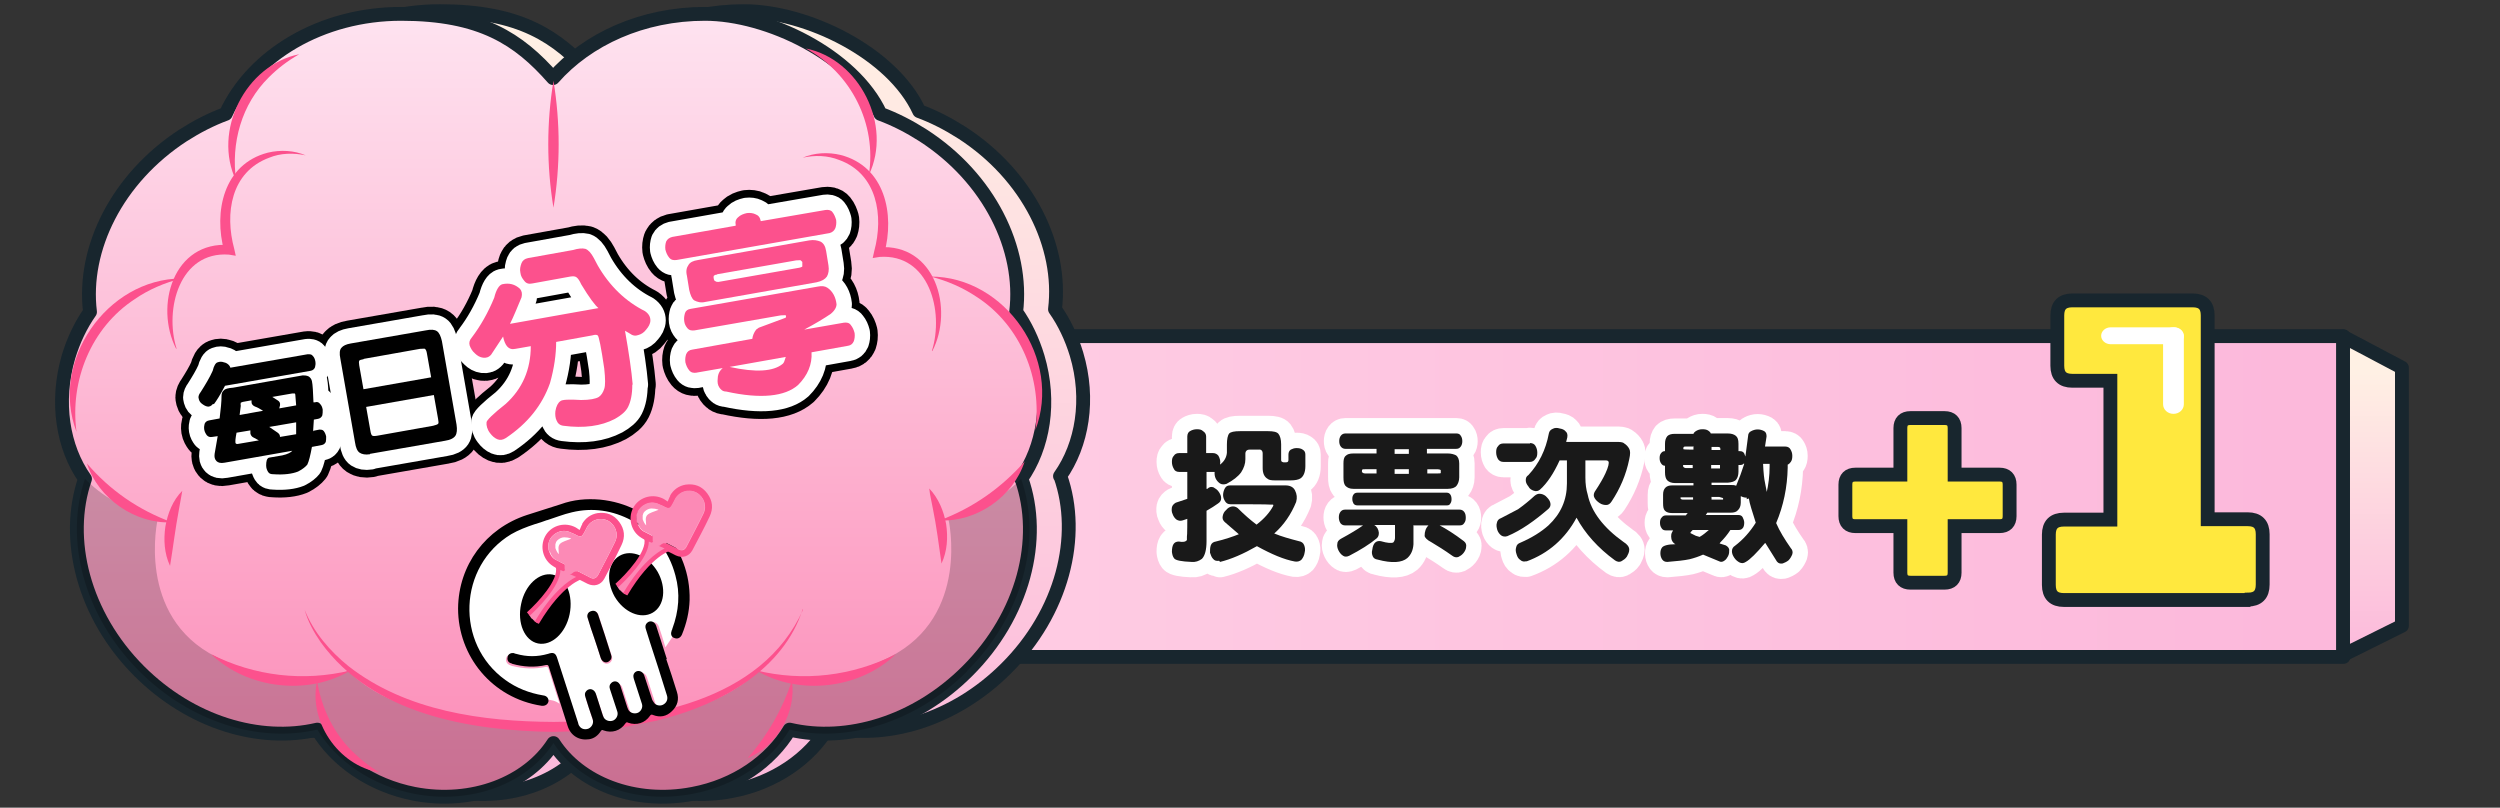
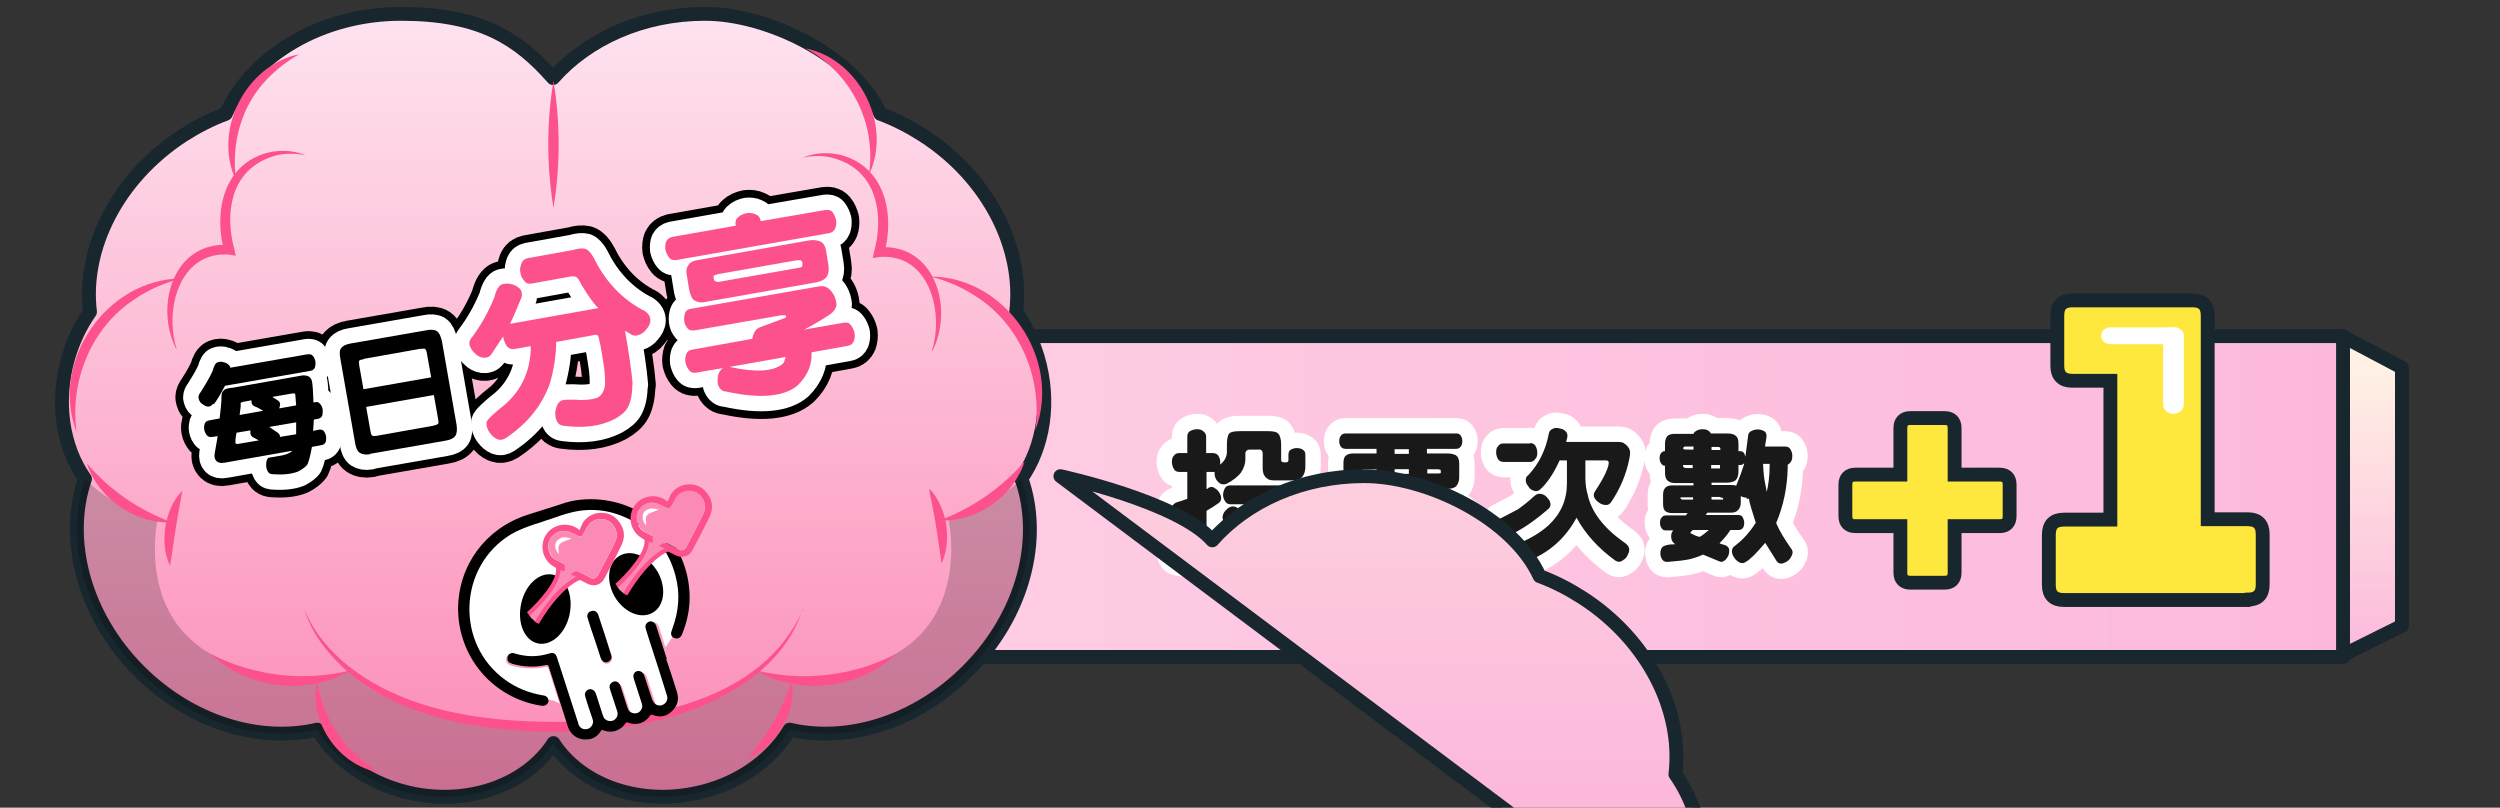
<svg xmlns="http://www.w3.org/2000/svg" xmlns:xlink="http://www.w3.org/1999/xlink" version="1.1" viewBox="0 0 650 210">
  <rect x="0" y="0" width="650" height="210" fill="#333333" stroke="none" />
  <defs>
    <style>
      .st0 {
        stroke: #000;
        stroke-width: 12px;
      }

      .st0, .st1, .st2, .st3, .st4, .st5, .st6 {
        stroke-linejoin: round;
      }

      .st0, .st1, .st2, .st3, .st4, .st5, .st6, .st7 {
        stroke-linecap: round;
      }

      .st0, .st1, .st2, .st6 {
        fill: none;
      }

      .st8 {
        fill: #fc518d;
      }

      .st9 {
        fill: #fff;
      }

      .st1 {
        stroke: #fc518d;
      }

      .st10 {
        fill: #ffcee4;
        stroke: #fc8ab6;
        stroke-width: 1.6px;
      }

      .st10, .st7 {
        stroke-miterlimit: 10;
      }

      .st11 {
        fill: #fc8ab6;
      }

      .st12 {
        isolation: isolate;
      }

      .st2 {
        stroke: #fff;
        stroke-width: 8px;
      }

      .st3 {
        fill: url(#_未命名漸層_73);
      }

      .st3, .st4, .st5, .st6, .st7 {
        stroke: #18262e;
        stroke-width: 3.6px;
      }

      .st4 {
        fill: url(#_未命名漸層_901);
      }

      .st13 {
        fill: #191919;
      }

      .st14 {
        mix-blend-mode: soft-light;
        opacity: .2;
      }

      .st5 {
        fill: url(#_未命名漸層_90);
      }

      .st15 {
        fill: url(#_未命名漸層_102);
      }

      .st16 {
        fill: #ff0080;
      }

      .st7 {
        fill: #ffe83e;
      }
    </style>
    <linearGradient id="_未命名漸層_73" data-name="未命名漸層 73" x1="224.5" y1="-1075.1" x2="609.3" y2="-1075.1" gradientTransform="translate(0 -946) scale(1 -1)" gradientUnits="userSpaceOnUse">
      <stop offset="0" stop-color="#ffcee4" />
      <stop offset="1" stop-color="#fcb8db" />
    </linearGradient>
    <linearGradient id="_未命名漸層_90" data-name="未命名漸層 90" x1="616.9" y1="-1041.5" x2="616.9" y2="-1117.6" gradientTransform="translate(0 -946) scale(1 -1)" gradientUnits="userSpaceOnUse">
      <stop offset="0" stop-color="#fff1e4" />
      <stop offset="1" stop-color="#fcb8db" />
    </linearGradient>
    <linearGradient id="_未命名漸層_901" data-name="未命名漸層 90" x1="154" y1="2.8" x2="154" y2="206.5" gradientTransform="matrix(1,0,0,1,0,0)" xlink:href="#_未命名漸層_90" />
    <linearGradient id="_未命名漸層_102" data-name="未命名漸層 102" x1="143.9" y1="3.5" x2="143.9" y2="207.2" gradientUnits="userSpaceOnUse">
      <stop offset="0" stop-color="#fee3f0" />
      <stop offset="1" stop-color="#fc8ab6" />
    </linearGradient>
  </defs>
  <g class="st12">
    <g id="_圖層_1">
      <g>
        <path class="st3" d="M609.3,87.4H224.5v83.4h384.8v-83.4Z" />
        <path class="st5" d="M624.5,95.6v67.1l-15.3,7.6v-82.8l15.3,8.1Z" />
        <path class="st7" d="M482.4,136.8c-1.7,0-2.6-.9-2.6-2.6v-8.2c0-1.7.9-2.6,2.6-2.6h11.7v-12.1c0-1.7.9-2.6,2.6-2.6h8.9c1.7,0,2.6.9,2.6,2.6v12.1h11.7c1.7,0,2.6.9,2.6,2.6v8.2c0,1.7-.9,2.6-2.6,2.6h-11.7v12.1c0,1.7-.9,2.6-2.6,2.6h-8.9c-1.7,0-2.6-.9-2.6-2.6v-12.1h-11.7Z" />
        <path class="st7" d="M584.3,156h-47.7c-2.6,0-3.9-1.3-3.9-3.9v-13.1c0-2.6,1.3-3.9,3.9-3.9h12.1v-36.1h-9.9c-2.6,0-3.9-1.3-3.9-3.9v-13.1c0-2.6,1.3-3.9,3.9-3.9h31.3c2.6,0,3.9,1.3,3.9,3.9v53h10.4c2.6,0,3.9,1.3,3.9,3.9v13.1c0,2.6-1.3,3.9-3.9,3.9h0Z" />
        <path class="st9" d="M565.3,85.1h-16.5c-1.4,0-2.5,1-2.5,2.2s1.1,2.2,2.5,2.2h16.5c1.4,0,2.5-1,2.5-2.2s-1.1-2.2-2.5-2.2Z" />
        <path class="st9" d="M567.8,105.1v-17.5c0-1.4-1.2-2.5-2.7-2.5s-2.7,1.1-2.7,2.5v17.5c0,1.4,1.2,2.5,2.7,2.5s2.7-1.1,2.7-2.5Z" />
        <g>
          <g>
            <path d="M323.8,118v1.4c0,1.2-.4,2.3-1.1,3.4-.8,1.1-2.1,2.1-3.8,3-.6.2-1.2.2-1.7-.1-1-.7-1.5-1.7-1.4-3h-2.1v4.4h.2c.5-.5,1-.6,1.6-.4.5.3,1,.6,1.4,1.2s.6,1.1.6,1.6c0,.6-.2,1-.8,1.4-.8.6-1.8,1.2-3,1.9v7.9c0,2.2-.4,3.8-1.2,4.6-.8.6-1.7.9-2.7.8-2.6-.1-4.1-.4-4.5-.9-.4-.5-.5-1-.6-1.7,0-1.8.5-2.7,1.8-2.7,1,.2,1.8.1,2.1-.4v-.9c.1,0,.1-4.6.1-4.6l-1.2.4c-.6.2-1.1.1-1.6-.2-.4-.3-.8-.8-1-1.4-.3-.6-.3-1.2-.2-1.8.1-.5.5-.9,1-1.2l3-1v-7h-2.1c-.7,0-1.2-.3-1.4-.8-.3-.5-.5-1.1-.5-1.8s.1-1.2.5-1.6c.3-.5.8-.7,1.4-.7h2.1v-4.3c0-.7.3-1.2.7-1.4.5-.3,1.1-.5,1.8-.5s1.2.1,1.6.5c.5.3.8.8.8,1.4v4.3h1.8c.6,0,1.1.3,1.4.7.4.7.6,1.5.4,2.3,1.1-.8,1.7-1.9,1.8-3.1v-2.1c0-1.4.2-2.4.6-2.9.4-.4,1.3-.6,2.8-.6h7.3c1.4,0,2.3.2,2.7.7.4.5.7,1.4.7,2.7v4.1c0,.4.2.5.6.6h.7c.4,0,.6-.2.6-.6v-1.4c0-.6.2-1,.6-1.3.4-.2.9-.4,1.5-.4s1.2.1,1.6.4c.5.3.7.7.7,1.3v3c0,1.6-.5,2.7-1.3,3.2-.5.3-1.3.5-2.5.5h-4.1c-.9,0-1.6-.1-1.9-.4-.9-.5-1.3-1.5-1.3-2.8v-3.8c0-.7-.4-1.1-1-1h-2.4c-.7,0-1.1.4-1.1,1.1ZM317,145.8c-.7.1-1.2,0-1.6-.5-.4-.4-.6-1-.8-1.6,0-.7,0-1.3.2-1.9.2-.6.7-.9,1.3-1,2.5-.6,4.5-1.3,6-1.9l-3.7-3.2c-.5-.5-.6-.9-.5-1.5.1-.6.4-1.2.9-1.6.4-.5.9-.8,1.4-.9s1.1,0,1.6.4c1.7,1.7,3.3,3.1,4.9,4.3,2.1-1.6,3.5-3.3,4.3-4.8.1-.2.1-.3,0-.4h-.6c0-.1-10.5-.1-10.5-.1-.7,0-1.1-.3-1.4-.8-.3-.5-.5-1-.5-1.6s.2-1.3.5-1.8c.3-.5.7-.7,1.4-.7h14.3c1.3,0,2.1.5,2.5,1.3.5,1,.6,1.9.3,3-1.3,3.2-3.2,6-5.7,8.2,1.9.8,4.1,1.4,6.4,2,.7.1,1.2.5,1.4,1.1.2.5.3,1.2.1,1.9-.1.7-.4,1.3-.8,1.8-.4.4-1,.6-1.7.5-2.8-.5-6.1-1.9-9.9-4-3.5,2-6.7,3.4-9.6,4.1Z" />
            <path d="M367.5,136.5v5c-.1,1.5-.6,2.7-1.6,3.6-1.4,1.2-4,1.4-7.7.4-.7-.1-1.1-.4-1.3-.9-.2-.5-.3-1-.1-1.7.2-1.7,1-2.4,2.2-2.2,1.7.5,2.9.6,3.3.3.3-.4.4-.8.4-1.2v-3.3h-5.4c.7.4,1.1,1.1,1.2,2,0,.6-.1,1.1-.6,1.5-1.8,1.5-4.2,3-7.1,4.5-.6.3-1.2.3-1.6,0-.5-.3-.9-.8-1.2-1.4-.3-.6-.4-1.2-.3-1.7,0-.6.4-1,.9-1.3,2.4-1.3,4.4-2.5,5.8-3.5h-4.7c-.5,0-.9-.2-1.2-.6-.3-.5-.4-1-.4-1.5s.1-1,.4-1.4c.3-.4.7-.6,1.2-.6h29.8c.5,0,.9.2,1.2.6.3.4.4.9.4,1.5s-.1,1-.4,1.4c-.3.5-.7.6-1.2.6h-5.2c1.7.9,3.8,2.2,6.3,4.1.5.4.7.9.6,1.4,0,.6-.3,1.2-.7,1.7-.4.5-.9.8-1.3,1-.5.2-1.1.1-1.6-.3-2.1-1.5-3.9-2.6-5.4-3.5-1.2-.6-1.8-1.3-1.8-1.7,0-1.1.3-2,1-2.7h-3.8ZM376.4,117.9c.9,0,1.6.2,2.2.5.5.4.8,1.1.8,2.1v3.6c0,.9-.3,1.7-.7,2.2s-1.2.8-2.3.8h-24.5c-1,0-1.6-.3-2.1-.8-.4-.5-.5-1.2-.5-2.2v-3.6c0-.9.1-1.6.6-2,.4-.4,1-.6,2-.6h6v-1.2h-8.1c-.5,0-.9-.2-1.2-.6-.3-.4-.4-.9-.4-1.4s.1-1,.4-1.4c.3-.4.7-.6,1.2-.6h28.9c.5,0,.9.2,1.1.6.3.4.4.9.4,1.4s-.1,1-.4,1.4c-.3.4-.6.6-1.2.6h-7.6v1.2h5.3ZM352.9,128.1h23.3c.4,0,.7.2.9.5s.3.7.3,1.2-.1.8-.3,1.1c-.2.4-.5.5-.9.5h-23.3c-.5,0-.8-.2-1-.5-.2-.4-.3-.7-.3-1.2s.1-.8.3-1.1c.2-.3.5-.5,1-.5ZM357.9,122h-3c-.4,0-.6,0-.7.1-.1.1-.1.3-.1.7h0c0-.1.2.1.2.1.1.1.3.2.6.2h3v-1.2ZM366.3,116.8h-3.7v1.2h3.7v-1.2ZM366.3,122h-3.7v1.2h3.7v-1.2ZM371.1,123.1h2.4c.6,0,1,0,1.1-.1v-.7c0-.2-.5-.3-1.1-.3h-2.4v1.2Z" />
            <path d="M397.8,115.2c.6,0,1.1.2,1.4.7.3.5.5,1.1.5,1.8s-.1,1.2-.5,1.6c-.3.5-.8.8-1.4.8h-6.9c-.7,0-1.1-.3-1.4-.7-.3-.5-.5-1.1-.5-1.8s.1-1.2.5-1.6c.3-.5.8-.7,1.4-.7h6.9ZM400.6,128.4c.6.1,1.2.4,1.6.9.5.5.8,1,.9,1.5.1.6,0,1-.5,1.5-3.6,3.1-7.1,5.6-10.7,7.1-.6.2-1.2.1-1.6-.2-.4-.3-.8-.8-1-1.4-.2-.7-.3-1.3-.1-1.9.1-.6.5-1,1.1-1.2l4.4-2.3c1.4-1,2.9-2.2,4.3-3.5.5-.4,1-.6,1.5-.5ZM396.9,145.9c-.6.2-1.2.1-1.6-.3-.5-.3-.8-.8-1-1.5-.2-.6-.3-1.2-.1-1.8.1-.6.5-1,1.1-1.2,3-1.3,5.4-2.8,7.3-4.5,3.2-3,4.8-6.6,4.8-10.9v-6h-1.9c-1.5,3.3-3.2,5.9-5.1,7.6-.5.4-1,.5-1.6.3-.6-.2-1.1-.5-1.4-1.1-.4-.5-.7-1-.7-1.6,0-.6.1-1,.7-1.4,2.7-2.9,4.5-6.5,5.3-10.8.1-.6.5-1,1-1.2.5-.3,1.2-.3,1.8-.1.6.1,1.2.3,1.5.7.5.4.6.9.5,1.6l-.3,1.2h13c.9,0,1.7,0,2.1.4.5.3,1,.8,1.3,1.4.3.5.3,1.4,0,2.7-.8,4-2.4,7.7-4.6,11-.4.6-.8.9-1.4.9-.5,0-1.1-.1-1.7-.5-.6-.4-1-.8-1.3-1.3-.3-.5-.3-1,0-1.6,1.4-2.1,2.3-3.7,2.8-4.8.8-1.7,1-2.8.8-3.1-.1-.2-.4-.3-.6-.3h-5.4v4.5c0,1.6.2,3.1.6,4.4.9,4.4,4.1,8.6,9.3,12.3,1,.6,1.5,1.3,1.5,2,0,.7-.3,1.2-.6,1.8-.4.6-.9.9-1.4,1.2-.5.3-1.1.2-1.7-.2-4.4-3.2-7.8-7-10-11.1-2.9,5.4-7.3,9.3-13.1,11.4Z" />
            <path d="M454.2,129.4c-.5,0-1-.1-1.6-.4v1.7c0,.9-.3,1.5-.7,1.9-.4.5-1,.7-2,.7h-6l-.4.6h8.5c.5,0,.9.2,1.1.6.2.4.4.9.4,1.4s-.1,1-.3,1.3c-.3.4-.6.6-1.2.6h-2.1c-.7,1.1-1.6,2.2-2.6,3.2l-.2.3,1.6.5c.5.3.8.6.9,1.1,0,.6,0,1.1-.3,1.7-.3.5-.5.9-1,1.2-.4.3-.9.4-1.4.1l-4.1-1.7c-1.1.5-2.3.9-3.5,1.2-1.4.3-3.3.5-5.8.7-.6,0-1-.2-1.3-.6-.3-.4-.5-1-.5-1.6,0-.6.1-1.1.4-1.5.3-.5,1.5-.9,3.5-.9-.7-.4-1.1-1.1-1.1-2s.2-1,.5-1.6h-1.9c-.5,0-.9-.2-1.1-.6-.3-.4-.4-.9-.4-1.4s.1-1,.4-1.3c.3-.4.6-.6,1.2-.6h5.1l.5-.6h-4c-.9,0-1.5-.2-1.9-.6-.4-.4-.5-1-.5-2v-2.2c0-.8.2-1.4.6-1.8.4-.4.9-.6,1.8-.6h5.5v-.6h-4.8c-.9,0-1.6-.3-2-.7-.4-.4-.6-1.1-.6-2.1v-1.7c-.5,0-.8-.3-1-.6-.3-.4-.4-.9-.4-1.4s.1-1,.4-1.3c.3-.4.6-.5,1-.5v-1.9c0-.9.2-1.5.6-2,.4-.4,1-.6,1.9-.6h4.9c.1-.3.3-.5.6-.7.5-.3,1-.5,1.7-.5s1.2.1,1.6.4c.3.2.5.4.6.7h4.4c.9,0,1.6.2,2.1.6.5.4.7,1,.7,2.1v1.9h.4c.5,0,.9.2,1.1.6l.3.8.7-5.3c0-.6.3-1.1.8-1.3,1.1-.6,2.3-.6,3.4,0,.5.3.6.8.6,1.4l-.4,2.6h5.3c.6,0,1.1.3,1.3.7.3.5.5,1,.5,1.7s-.1,1.2-.4,1.6c-.2.3-.5.6-.8.7v.8c-.1,5.1-1.1,9.9-3,14.4.9,2.1,2.2,4.2,3.8,6.5.4.4.6,1,.4,1.6-.2.5-.5,1.1-1,1.6-.5.4-1,.6-1.5.8-.6.1-1.1,0-1.5-.5l-3-4.8h-.1c-2.2,2.6-3.9,4.3-5,4.9-.6.4-1.1.4-1.7.1-.5-.3-.9-.6-1.3-1.2-.4-.6-.6-1.1-.6-1.7s.3-1.1.8-1.4c2.1-1.6,3.9-3.6,5.4-6h0c-.9-2.9-1.6-4.9-1.8-6.3l-.6.2ZM437.5,129.3c-.3,0-.5,0-.6.1h0c0,.1.1.3.1.3.1.1.3.2.5.2h2.7v-.6h-2.7ZM440.2,116.1h-1.8c-.3,0-.5,0-.6.1-.1.1-.2.3-.1.6h0c0,.1,2.6.1,2.6.1v-.9ZM440.2,120.9h-2.6c0,.4,0,.5.2.6.1.1.3.2.5.2h1.8v-.9ZM440.1,137.8c-.4.4-.6.6-.6.8l1.4.7,1,.3c.9-.5,1.7-1.2,2.4-1.8h-4.2ZM445,117h2.3c0-.4,0-.6-.2-.7-.1-.1-.4-.1-.9-.1h-1.2v.9ZM453.4,120.5c-.2.3-.6.4-1,.4h-.4v1.7c0,.9-.2,1.6-.6,2.1-.4.5-1.1.7-2.2.8h-4.2v.6h5c.5,0,1,0,1.4.2.8-1.9,1.5-3.8,2.1-5.7ZM445,121.8h2.2c0-.1,0-.9,0-.9h-2.3v.9ZM445,129.3v.6h3c0-.1,0-.4,0-.4l-1-.3h-2.1ZM459.3,128.2c.5-2.2.8-4.5.8-6.9v-.7h-1.7c.1,2.4.3,4,.5,4.9l.5,2.6Z" />
          </g>
          <g>
            <path class="st2" d="M323.8,118v1.4c0,1.2-.4,2.3-1.1,3.4-.8,1.1-2.1,2.1-3.8,3-.6.2-1.2.2-1.7-.1-1-.7-1.5-1.7-1.4-3h-2.1v4.4h.2c.5-.5,1-.6,1.6-.4.5.3,1,.6,1.4,1.2s.6,1.1.6,1.6c0,.6-.2,1-.8,1.4-.8.6-1.8,1.2-3,1.9v7.9c0,2.2-.4,3.8-1.2,4.6-.8.6-1.7.9-2.7.8-2.6-.1-4.1-.4-4.5-.9-.4-.5-.5-1-.6-1.7,0-1.8.5-2.7,1.8-2.7,1,.2,1.8.1,2.1-.4v-.9c.1,0,.1-4.6.1-4.6l-1.2.4c-.6.2-1.1.1-1.6-.2-.4-.3-.8-.8-1-1.4-.3-.6-.3-1.2-.2-1.8.1-.5.5-.9,1-1.2l3-1v-7h-2.1c-.7,0-1.2-.3-1.4-.8-.3-.5-.5-1.1-.5-1.8s.1-1.2.5-1.6c.3-.5.8-.7,1.4-.7h2.1v-4.3c0-.7.3-1.2.7-1.4.5-.3,1.1-.5,1.8-.5s1.2.1,1.6.5c.5.3.8.8.8,1.4v4.3h1.8c.6,0,1.1.3,1.4.7.4.7.6,1.5.4,2.3,1.1-.8,1.7-1.9,1.8-3.1v-2.1c0-1.4.2-2.4.6-2.9.4-.4,1.3-.6,2.8-.6h7.3c1.4,0,2.3.2,2.7.7.4.5.7,1.4.7,2.7v4.1c0,.4.2.5.6.6h.7c.4,0,.6-.2.6-.6v-1.4c0-.6.2-1,.6-1.3.4-.2.9-.4,1.5-.4s1.2.1,1.6.4c.5.3.7.7.7,1.3v3c0,1.6-.5,2.7-1.3,3.2-.5.3-1.3.5-2.5.5h-4.1c-.9,0-1.6-.1-1.9-.4-.9-.5-1.3-1.5-1.3-2.8v-3.8c0-.7-.4-1.1-1-1h-2.4c-.7,0-1.1.4-1.1,1.1ZM317,145.8c-.7.1-1.2,0-1.6-.5-.4-.4-.6-1-.8-1.6,0-.7,0-1.3.2-1.9.2-.6.7-.9,1.3-1,2.5-.6,4.5-1.3,6-1.9l-3.7-3.2c-.5-.5-.6-.9-.5-1.5.1-.6.4-1.2.9-1.6.4-.5.9-.8,1.4-.9s1.1,0,1.6.4c1.7,1.7,3.3,3.1,4.9,4.3,2.1-1.6,3.5-3.3,4.3-4.8.1-.2.1-.3,0-.4h-.6c0-.1-10.5-.1-10.5-.1-.7,0-1.1-.3-1.4-.8-.3-.5-.5-1-.5-1.6s.2-1.3.5-1.8c.3-.5.7-.7,1.4-.7h14.3c1.3,0,2.1.5,2.5,1.3.5,1,.6,1.9.3,3-1.3,3.2-3.2,6-5.7,8.2,1.9.8,4.1,1.4,6.4,2,.7.1,1.2.5,1.4,1.1.2.5.3,1.2.1,1.9-.1.7-.4,1.3-.8,1.8-.4.4-1,.6-1.7.5-2.8-.5-6.1-1.9-9.9-4-3.5,2-6.7,3.4-9.6,4.1Z" />
            <path class="st2" d="M367.5,136.5v5c-.1,1.5-.6,2.7-1.6,3.6-1.4,1.2-4,1.4-7.7.4-.7-.1-1.1-.4-1.3-.9-.2-.5-.3-1-.1-1.7.2-1.7,1-2.4,2.2-2.2,1.7.5,2.9.6,3.3.3.3-.4.4-.8.4-1.2v-3.3h-5.4c.7.4,1.1,1.1,1.2,2,0,.6-.1,1.1-.6,1.5-1.8,1.5-4.2,3-7.1,4.5-.6.3-1.2.3-1.6,0-.5-.3-.9-.8-1.2-1.4-.3-.6-.4-1.2-.3-1.7,0-.6.4-1,.9-1.3,2.4-1.3,4.4-2.5,5.8-3.5h-4.7c-.5,0-.9-.2-1.2-.6-.3-.5-.4-1-.4-1.5s.1-1,.4-1.4c.3-.4.7-.6,1.2-.6h29.8c.5,0,.9.2,1.2.6.3.4.4.9.4,1.5s-.1,1-.4,1.4c-.3.5-.7.6-1.2.6h-5.2c1.7.9,3.8,2.2,6.3,4.1.5.4.7.9.6,1.4,0,.6-.3,1.2-.7,1.7-.4.5-.9.8-1.3,1-.5.2-1.1.1-1.6-.3-2.1-1.5-3.9-2.6-5.4-3.5-1.2-.6-1.8-1.3-1.8-1.7,0-1.1.3-2,1-2.7h-3.8ZM376.4,117.9c.9,0,1.6.2,2.2.5.5.4.8,1.1.8,2.1v3.6c0,.9-.3,1.7-.7,2.2s-1.2.8-2.3.8h-24.5c-1,0-1.6-.3-2.1-.8-.4-.5-.5-1.2-.5-2.2v-3.6c0-.9.1-1.6.6-2,.4-.4,1-.6,2-.6h6v-1.2h-8.1c-.5,0-.9-.2-1.2-.6-.3-.4-.4-.9-.4-1.4s.1-1,.4-1.4c.3-.4.7-.6,1.2-.6h28.9c.5,0,.9.2,1.1.6.3.4.4.9.4,1.4s-.1,1-.4,1.4c-.3.4-.6.6-1.2.6h-7.6v1.2h5.3ZM352.9,128.1h23.3c.4,0,.7.2.9.5s.3.7.3,1.2-.1.8-.3,1.1c-.2.4-.5.5-.9.5h-23.3c-.5,0-.8-.2-1-.5-.2-.4-.3-.7-.3-1.2s.1-.8.3-1.1c.2-.3.5-.5,1-.5ZM357.9,122h-3c-.4,0-.6,0-.7.1-.1.1-.1.3-.1.7h0c0-.1.2.1.2.1.1.1.3.2.6.2h3v-1.2ZM366.3,116.8h-3.7v1.2h3.7v-1.2ZM366.3,122h-3.7v1.2h3.7v-1.2ZM371.1,123.1h2.4c.6,0,1,0,1.1-.1v-.7c0-.2-.5-.3-1.1-.3h-2.4v1.2Z" />
            <path class="st2" d="M397.8,115.2c.6,0,1.1.2,1.4.7.3.5.5,1.1.5,1.8s-.1,1.2-.5,1.6c-.3.5-.8.8-1.4.8h-6.9c-.7,0-1.1-.3-1.4-.7-.3-.5-.5-1.1-.5-1.8s.1-1.2.5-1.6c.3-.5.8-.7,1.4-.7h6.9ZM400.6,128.4c.6.1,1.2.4,1.6.9.5.5.8,1,.9,1.5.1.6,0,1-.5,1.5-3.6,3.1-7.1,5.6-10.7,7.1-.6.2-1.2.1-1.6-.2-.4-.3-.8-.8-1-1.4-.2-.7-.3-1.3-.1-1.9.1-.6.5-1,1.1-1.2l4.4-2.3c1.4-1,2.9-2.2,4.3-3.5.5-.4,1-.6,1.5-.5ZM396.9,145.9c-.6.2-1.2.1-1.6-.3-.5-.3-.8-.8-1-1.5-.2-.6-.3-1.2-.1-1.8.1-.6.5-1,1.1-1.2,3-1.3,5.4-2.8,7.3-4.5,3.2-3,4.8-6.6,4.8-10.9v-6h-1.9c-1.5,3.3-3.2,5.9-5.1,7.6-.5.4-1,.5-1.6.3-.6-.2-1.1-.5-1.4-1.1-.4-.5-.7-1-.7-1.6,0-.6.1-1,.7-1.4,2.7-2.9,4.5-6.5,5.3-10.8.1-.6.5-1,1-1.2.5-.3,1.2-.3,1.8-.1.6.1,1.2.3,1.5.7.5.4.6.9.5,1.6l-.3,1.2h13c.9,0,1.7,0,2.1.4.5.3,1,.8,1.3,1.4.3.5.3,1.4,0,2.7-.8,4-2.4,7.7-4.6,11-.4.6-.8.9-1.4.9-.5,0-1.1-.1-1.7-.5-.6-.4-1-.8-1.3-1.3-.3-.5-.3-1,0-1.6,1.4-2.1,2.3-3.7,2.8-4.8.8-1.7,1-2.8.8-3.1-.1-.2-.4-.3-.6-.3h-5.4v4.5c0,1.6.2,3.1.6,4.4.9,4.4,4.1,8.6,9.3,12.3,1,.6,1.5,1.3,1.5,2,0,.7-.3,1.2-.6,1.8-.4.6-.9.9-1.4,1.2-.5.3-1.1.2-1.7-.2-4.4-3.2-7.8-7-10-11.1-2.9,5.4-7.3,9.3-13.1,11.4Z" />
            <path class="st2" d="M454.2,129.4c-.5,0-1-.1-1.6-.4v1.7c0,.9-.3,1.5-.7,1.9-.4.5-1,.7-2,.7h-6l-.4.6h8.5c.5,0,.9.2,1.1.6.2.4.4.9.4,1.4s-.1,1-.3,1.3c-.3.4-.6.6-1.2.6h-2.1c-.7,1.1-1.6,2.2-2.6,3.2l-.2.3,1.6.5c.5.3.8.6.9,1.1,0,.6,0,1.1-.3,1.7-.3.5-.5.9-1,1.2-.4.3-.9.4-1.4.1l-4.1-1.7c-1.1.5-2.3.9-3.5,1.2-1.4.3-3.3.5-5.8.7-.6,0-1-.2-1.3-.6-.3-.4-.5-1-.5-1.6,0-.6.1-1.1.4-1.5.3-.5,1.5-.9,3.5-.9-.7-.4-1.1-1.1-1.1-2s.2-1,.5-1.6h-1.9c-.5,0-.9-.2-1.1-.6-.3-.4-.4-.9-.4-1.4s.1-1,.4-1.3c.3-.4.6-.6,1.2-.6h5.1l.5-.6h-4c-.9,0-1.5-.2-1.9-.6-.4-.4-.5-1-.5-2v-2.2c0-.8.2-1.4.6-1.8.4-.4.9-.6,1.8-.6h5.5v-.6h-4.8c-.9,0-1.6-.3-2-.7-.4-.4-.6-1.1-.6-2.1v-1.7c-.5,0-.8-.3-1-.6-.3-.4-.4-.9-.4-1.4s.1-1,.4-1.3c.3-.4.6-.5,1-.5v-1.9c0-.9.2-1.5.6-2,.4-.4,1-.6,1.9-.6h4.9c.1-.3.3-.5.6-.7.5-.3,1-.5,1.7-.5s1.2.1,1.6.4c.3.2.5.4.6.7h4.4c.9,0,1.6.2,2.1.6.5.4.7,1,.7,2.1v1.9h.4c.5,0,.9.2,1.1.6l.3.8.7-5.3c0-.6.3-1.1.8-1.3,1.1-.6,2.3-.6,3.4,0,.5.3.6.8.6,1.4l-.4,2.6h5.3c.6,0,1.1.3,1.3.7.3.5.5,1,.5,1.7s-.1,1.2-.4,1.6c-.2.3-.5.6-.8.7v.8c-.1,5.1-1.1,9.9-3,14.4.9,2.1,2.2,4.2,3.8,6.5.4.4.6,1,.4,1.6-.2.5-.5,1.1-1,1.6-.5.4-1,.6-1.5.8-.6.1-1.1,0-1.5-.5l-3-4.8h-.1c-2.2,2.6-3.9,4.3-5,4.9-.6.4-1.1.4-1.7.1-.5-.3-.9-.6-1.3-1.2-.4-.6-.6-1.1-.6-1.7s.3-1.1.8-1.4c2.1-1.6,3.9-3.6,5.4-6h0c-.9-2.9-1.6-4.9-1.8-6.3l-.6.2ZM437.5,129.3c-.3,0-.5,0-.6.1h0c0,.1.1.3.1.3.1.1.3.2.5.2h2.7v-.6h-2.7ZM440.2,116.1h-1.8c-.3,0-.5,0-.6.1-.1.1-.2.3-.1.6h0c0,.1,2.6.1,2.6.1v-.9ZM440.2,120.9h-2.6c0,.4,0,.5.2.6.1.1.3.2.5.2h1.8v-.9ZM440.1,137.8c-.4.4-.6.6-.6.8l1.4.7,1,.3c.9-.5,1.7-1.2,2.4-1.8h-4.2ZM445,117h2.3c0-.4,0-.6-.2-.7-.1-.1-.4-.1-.9-.1h-1.2v.9ZM453.4,120.5c-.2.3-.6.4-1,.4h-.4v1.7c0,.9-.2,1.6-.6,2.1-.4.5-1.1.7-2.2.8h-4.2v.6h5c.5,0,1,0,1.4.2.8-1.9,1.5-3.8,2.1-5.7ZM445,121.8h2.2c0-.1,0-.9,0-.9h-2.3v.9ZM445,129.3v.6h3c0-.1,0-.4,0-.4l-1-.3h-2.1ZM459.3,128.2c.5-2.2.8-4.5.8-6.9v-.7h-1.7c.1,2.4.3,4,.5,4.9l.5,2.6Z" />
          </g>
          <g>
            <path class="st13" d="M323.8,118v1.4c0,1.2-.4,2.3-1.1,3.4-.8,1.1-2.1,2.1-3.8,3-.6.2-1.2.2-1.7-.1-1-.7-1.5-1.7-1.4-3h-2.1v4.4h.2c.5-.5,1-.6,1.6-.4.5.3,1,.6,1.4,1.2s.6,1.1.6,1.6c0,.6-.2,1-.8,1.4-.8.6-1.8,1.2-3,1.9v7.9c0,2.2-.4,3.8-1.2,4.6-.8.6-1.7.9-2.7.8-2.6-.1-4.1-.4-4.5-.9-.4-.5-.5-1-.6-1.7,0-1.8.5-2.7,1.8-2.7,1,.2,1.8.1,2.1-.4v-.9c.1,0,.1-4.6.1-4.6l-1.2.4c-.6.2-1.1.1-1.6-.2-.4-.3-.8-.8-1-1.4-.3-.6-.3-1.2-.2-1.8.1-.5.5-.9,1-1.2l3-1v-7h-2.1c-.7,0-1.2-.3-1.4-.8-.3-.5-.5-1.1-.5-1.8s.1-1.2.5-1.6c.3-.5.8-.7,1.4-.7h2.1v-4.3c0-.7.3-1.2.7-1.4.5-.3,1.1-.5,1.8-.5s1.2.1,1.6.5c.5.3.8.8.8,1.4v4.3h1.8c.6,0,1.1.3,1.4.7.4.7.6,1.5.4,2.3,1.1-.8,1.7-1.9,1.8-3.1v-2.1c0-1.4.2-2.4.6-2.9.4-.4,1.3-.6,2.8-.6h7.3c1.4,0,2.3.2,2.7.7.4.5.7,1.4.7,2.7v4.1c0,.4.2.5.6.6h.7c.4,0,.6-.2.6-.6v-1.4c0-.6.2-1,.6-1.3.4-.2.9-.4,1.5-.4s1.2.1,1.6.4c.5.3.7.7.7,1.3v3c0,1.6-.5,2.7-1.3,3.2-.5.3-1.3.5-2.5.5h-4.1c-.9,0-1.6-.1-1.9-.4-.9-.5-1.3-1.5-1.3-2.8v-3.8c0-.7-.4-1.1-1-1h-2.4c-.7,0-1.1.4-1.1,1.1ZM317,145.8c-.7.1-1.2,0-1.6-.5-.4-.4-.6-1-.8-1.6,0-.7,0-1.3.2-1.9.2-.6.7-.9,1.3-1,2.5-.6,4.5-1.3,6-1.9l-3.7-3.2c-.5-.5-.6-.9-.5-1.5.1-.6.4-1.2.9-1.6.4-.5.9-.8,1.4-.9s1.1,0,1.6.4c1.7,1.7,3.3,3.1,4.9,4.3,2.1-1.6,3.5-3.3,4.3-4.8.1-.2.1-.3,0-.4h-.6c0-.1-10.5-.1-10.5-.1-.7,0-1.1-.3-1.4-.8-.3-.5-.5-1-.5-1.6s.2-1.3.5-1.8c.3-.5.7-.7,1.4-.7h14.3c1.3,0,2.1.5,2.5,1.3.5,1,.6,1.9.3,3-1.3,3.2-3.2,6-5.7,8.2,1.9.8,4.1,1.4,6.4,2,.7.1,1.2.5,1.4,1.1.2.5.3,1.2.1,1.9-.1.7-.4,1.3-.8,1.8-.4.4-1,.6-1.7.5-2.8-.5-6.1-1.9-9.9-4-3.5,2-6.7,3.4-9.6,4.1Z" />
            <path class="st13" d="M367.5,136.5v5c-.1,1.5-.6,2.7-1.6,3.6-1.4,1.2-4,1.4-7.7.4-.7-.1-1.1-.4-1.3-.9-.2-.5-.3-1-.1-1.7.2-1.7,1-2.4,2.2-2.2,1.7.5,2.9.6,3.3.3.3-.4.4-.8.4-1.2v-3.3h-5.4c.7.4,1.1,1.1,1.2,2,0,.6-.1,1.1-.6,1.5-1.8,1.5-4.2,3-7.1,4.5-.6.3-1.2.3-1.6,0-.5-.3-.9-.8-1.2-1.4-.3-.6-.4-1.2-.3-1.7,0-.6.4-1,.9-1.3,2.4-1.3,4.4-2.5,5.8-3.5h-4.7c-.5,0-.9-.2-1.2-.6-.3-.5-.4-1-.4-1.5s.1-1,.4-1.4c.3-.4.7-.6,1.2-.6h29.8c.5,0,.9.2,1.2.6.3.4.4.9.4,1.5s-.1,1-.4,1.4c-.3.5-.7.6-1.2.6h-5.2c1.7.9,3.8,2.2,6.3,4.1.5.4.7.9.6,1.4,0,.6-.3,1.2-.7,1.7-.4.5-.9.8-1.3,1-.5.2-1.1.1-1.6-.3-2.1-1.5-3.9-2.6-5.4-3.5-1.2-.6-1.8-1.3-1.8-1.7,0-1.1.3-2,1-2.7h-3.8ZM376.4,117.9c.9,0,1.6.2,2.2.5.5.4.8,1.1.8,2.1v3.6c0,.9-.3,1.7-.7,2.2s-1.2.8-2.3.8h-24.5c-1,0-1.6-.3-2.1-.8-.4-.5-.5-1.2-.5-2.2v-3.6c0-.9.1-1.6.6-2,.4-.4,1-.6,2-.6h6v-1.2h-8.1c-.5,0-.9-.2-1.2-.6-.3-.4-.4-.9-.4-1.4s.1-1,.4-1.4c.3-.4.7-.6,1.2-.6h28.9c.5,0,.9.2,1.1.6.3.4.4.9.4,1.4s-.1,1-.4,1.4c-.3.4-.6.6-1.2.6h-7.6v1.2h5.3ZM352.9,128.1h23.3c.4,0,.7.2.9.5s.3.7.3,1.2-.1.8-.3,1.1c-.2.4-.5.5-.9.5h-23.3c-.5,0-.8-.2-1-.5-.2-.4-.3-.7-.3-1.2s.1-.8.3-1.1c.2-.3.5-.5,1-.5ZM357.9,122h-3c-.4,0-.6,0-.7.1-.1.1-.1.3-.1.7h0c0-.1.2.1.2.1.1.1.3.2.6.2h3v-1.2ZM366.3,116.8h-3.7v1.2h3.7v-1.2ZM366.3,122h-3.7v1.2h3.7v-1.2ZM371.1,123.1h2.4c.6,0,1,0,1.1-.1v-.7c0-.2-.5-.3-1.1-.3h-2.4v1.2Z" />
            <path class="st13" d="M397.8,115.2c.6,0,1.1.2,1.4.7.3.5.5,1.1.5,1.8s-.1,1.2-.5,1.6c-.3.5-.8.8-1.4.8h-6.9c-.7,0-1.1-.3-1.4-.7-.3-.5-.5-1.1-.5-1.8s.1-1.2.5-1.6c.3-.5.8-.7,1.4-.7h6.9ZM400.6,128.4c.6.1,1.2.4,1.6.9.5.5.8,1,.9,1.5.1.6,0,1-.5,1.5-3.6,3.1-7.1,5.6-10.7,7.1-.6.2-1.2.1-1.6-.2-.4-.3-.8-.8-1-1.4-.2-.7-.3-1.3-.1-1.9.1-.6.5-1,1.1-1.2l4.4-2.3c1.4-1,2.9-2.2,4.3-3.5.5-.4,1-.6,1.5-.5ZM396.9,145.9c-.6.2-1.2.1-1.6-.3-.5-.3-.8-.8-1-1.5-.2-.6-.3-1.2-.1-1.8.1-.6.5-1,1.1-1.2,3-1.3,5.4-2.8,7.3-4.5,3.2-3,4.8-6.6,4.8-10.9v-6h-1.9c-1.5,3.3-3.2,5.9-5.1,7.6-.5.4-1,.5-1.6.3-.6-.2-1.1-.5-1.4-1.1-.4-.5-.7-1-.7-1.6,0-.6.1-1,.7-1.4,2.7-2.9,4.5-6.5,5.3-10.8.1-.6.5-1,1-1.2.5-.3,1.2-.3,1.8-.1.6.1,1.2.3,1.5.7.5.4.6.9.5,1.6l-.3,1.2h13c.9,0,1.7,0,2.1.4.5.3,1,.8,1.3,1.4.3.5.3,1.4,0,2.7-.8,4-2.4,7.7-4.6,11-.4.6-.8.9-1.4.9-.5,0-1.1-.1-1.7-.5-.6-.4-1-.8-1.3-1.3-.3-.5-.3-1,0-1.6,1.4-2.1,2.3-3.7,2.8-4.8.8-1.7,1-2.8.8-3.1-.1-.2-.4-.3-.6-.3h-5.4v4.5c0,1.6.2,3.1.6,4.4.9,4.4,4.1,8.6,9.3,12.3,1,.6,1.5,1.3,1.5,2,0,.7-.3,1.2-.6,1.8-.4.6-.9.9-1.4,1.2-.5.3-1.1.2-1.7-.2-4.4-3.2-7.8-7-10-11.1-2.9,5.4-7.3,9.3-13.1,11.4Z" />
            <path class="st13" d="M454.2,129.4c-.5,0-1-.1-1.6-.4v1.7c0,.9-.3,1.5-.7,1.9-.4.5-1,.7-2,.7h-6l-.4.6h8.5c.5,0,.9.2,1.1.6.2.4.4.9.4,1.4s-.1,1-.3,1.3c-.3.4-.6.6-1.2.6h-2.1c-.7,1.1-1.6,2.2-2.6,3.2l-.2.3,1.6.5c.5.3.8.6.9,1.1,0,.6,0,1.1-.3,1.7-.3.5-.5.9-1,1.2-.4.3-.9.4-1.4.1l-4.1-1.7c-1.1.5-2.3.9-3.5,1.2-1.4.3-3.3.5-5.8.7-.6,0-1-.2-1.3-.6-.3-.4-.5-1-.5-1.6,0-.6.1-1.1.4-1.5.3-.5,1.5-.9,3.5-.9-.7-.4-1.1-1.1-1.1-2s.2-1,.5-1.6h-1.9c-.5,0-.9-.2-1.1-.6-.3-.4-.4-.9-.4-1.4s.1-1,.4-1.3c.3-.4.6-.6,1.2-.6h5.1l.5-.6h-4c-.9,0-1.5-.2-1.9-.6-.4-.4-.5-1-.5-2v-2.2c0-.8.2-1.4.6-1.8.4-.4.9-.6,1.8-.6h5.5v-.6h-4.8c-.9,0-1.6-.3-2-.7-.4-.4-.6-1.1-.6-2.1v-1.7c-.5,0-.8-.3-1-.6-.3-.4-.4-.9-.4-1.4s.1-1,.4-1.3c.3-.4.6-.5,1-.5v-1.9c0-.9.2-1.5.6-2,.4-.4,1-.6,1.9-.6h4.9c.1-.3.3-.5.6-.7.5-.3,1-.5,1.7-.5s1.2.1,1.6.4c.3.2.5.4.6.7h4.4c.9,0,1.6.2,2.1.6.5.4.7,1,.7,2.1v1.9h.4c.5,0,.9.2,1.1.6l.3.8.7-5.3c0-.6.3-1.1.8-1.3,1.1-.6,2.3-.6,3.4,0,.5.3.6.8.6,1.4l-.4,2.6h5.3c.6,0,1.1.3,1.3.7.3.5.5,1,.5,1.7s-.1,1.2-.4,1.6c-.2.3-.5.6-.8.7v.8c-.1,5.1-1.1,9.9-3,14.4.9,2.1,2.2,4.2,3.8,6.5.4.4.6,1,.4,1.6-.2.5-.5,1.1-1,1.6-.5.4-1,.6-1.5.8-.6.1-1.1,0-1.5-.5l-3-4.8h-.1c-2.2,2.6-3.9,4.3-5,4.9-.6.4-1.1.4-1.7.1-.5-.3-.9-.6-1.3-1.2-.4-.6-.6-1.1-.6-1.7s.3-1.1.8-1.4c2.1-1.6,3.9-3.6,5.4-6h0c-.9-2.9-1.6-4.9-1.8-6.3l-.6.2ZM437.5,129.3c-.3,0-.5,0-.6.1h0c0,.1.1.3.1.3.1.1.3.2.5.2h2.7v-.6h-2.7ZM440.2,116.1h-1.8c-.3,0-.5,0-.6.1-.1.1-.2.3-.1.6h0c0,.1,2.6.1,2.6.1v-.9ZM440.2,120.9h-2.6c0,.4,0,.5.2.6.1.1.3.2.5.2h1.8v-.9ZM440.1,137.8c-.4.4-.6.6-.6.8l1.4.7,1,.3c.9-.5,1.7-1.2,2.4-1.8h-4.2ZM445,117h2.3c0-.4,0-.6-.2-.7-.1-.1-.4-.1-.9-.1h-1.2v.9ZM453.4,120.5c-.2.3-.6.4-1,.4h-.4v1.7c0,.9-.2,1.6-.6,2.1-.4.5-1.1.7-2.2.8h-4.2v.6h5c.5,0,1,0,1.4.2.8-1.9,1.5-3.8,2.1-5.7ZM445,121.8h2.2c0-.1,0-.9,0-.9h-2.3v.9ZM445,129.3v.6h3c0-.1,0-.4,0-.4l-1-.3h-2.1ZM459.3,128.2c.5-2.2.8-4.5.8-6.9v-.7h-1.7c.1,2.4.3,4,.5,4.9l.5,2.6Z" />
          </g>
        </g>
      </g>
      <g>
-         <path class="st4" d="M275.7,123.8c5.5,15.6.5,35.5-14.1,50-13.4,13.4-31.3,18.7-46.2,15.2-4.9,8.2-14,14.6-25.2,16.7-15.1,2.9-29.5-2.8-36.2-13.2-6.7,10.4-21.1,16.1-36.2,13.2-11.2-2.2-20.3-8.6-25.2-16.7-15,3.5-32.9-1.8-46.3-15.2-14.5-14.5-19.5-34.4-14.1-50,0,0,0,0,0,0-5.8-8.2-7.7-20-4.3-31.7,1.3-4.3,3.2-8.3,5.6-11.7-2-16.4,7-34.7,24.2-45.9,3.6-2.3,7.3-4.2,11.1-5.6,7-15.2,24.8-26,45.6-26s30.6,6.6,39.5,16.7c8.9-10.1,23.2-16.7,39.5-16.7s38.6,10.8,45.6,26c3.8,1.4,7.5,3.3,11.1,5.6,17.2,11.1,26.2,29.5,24.2,45.9,2.4,3.4,4.3,7.4,5.6,11.7,3.5,11.7,1.5,23.5-4.3,31.7,0,0,0,0,0,0Z" />
+         <path class="st4" d="M275.7,123.8s30.6,6.6,39.5,16.7c8.9-10.1,23.2-16.7,39.5-16.7s38.6,10.8,45.6,26c3.8,1.4,7.5,3.3,11.1,5.6,17.2,11.1,26.2,29.5,24.2,45.9,2.4,3.4,4.3,7.4,5.6,11.7,3.5,11.7,1.5,23.5-4.3,31.7,0,0,0,0,0,0Z" />
        <g>
          <path class="st15" d="M265.6,124.5c5.5,15.6.5,35.5-14.1,50-13.4,13.4-31.3,18.7-46.2,15.2-4.9,8.2-14,14.6-25.2,16.7-15.1,2.9-29.5-2.8-36.2-13.2-6.7,10.4-21.1,16.1-36.2,13.2-11.2-2.2-20.3-8.6-25.2-16.7-15,3.5-32.9-1.8-46.3-15.2-14.5-14.5-19.5-34.4-14.1-50,0,0,0,0,0,0-5.8-8.2-7.7-20-4.3-31.7,1.3-4.3,3.2-8.3,5.6-11.7-2-16.4,7-34.7,24.2-45.9,3.6-2.3,7.3-4.2,11.1-5.6,7-15.2,24.8-26,45.6-26s30.6,6.6,39.5,16.7c8.9-10.1,23.2-16.7,39.5-16.7s38.6,10.8,45.6,26c3.8,1.4,7.5,3.3,11.1,5.6,17.2,11.1,26.2,29.5,24.2,45.9,2.4,3.4,4.3,7.4,5.6,11.7,3.5,11.7,1.5,23.5-4.3,31.7,0,0,0,0,0,0Z" />
-           <path class="st1" d="M265.6,124.5c5.5,15.6.5,35.5-14.1,50-13.4,13.4-31.3,18.7-46.2,15.2-4.9,8.2-14,14.6-25.2,16.7-15.1,2.9-29.5-2.8-36.2-13.2-6.7,10.4-21.1,16.1-36.2,13.2-11.2-2.2-20.3-8.6-25.2-16.7-15,3.5-32.9-1.8-46.3-15.2-14.5-14.5-19.5-34.4-14.1-50,0,0,0,0,0,0-5.8-8.2-7.7-20-4.3-31.7,1.3-4.3,3.2-8.3,5.6-11.7-2-16.4,7-34.7,24.2-45.9,3.6-2.3,7.3-4.2,11.1-5.6,7-15.2,24.8-26,45.6-26s30.6,6.6,39.5,16.7c8.9-10.1,23.2-16.7,39.5-16.7s38.6,10.8,45.6,26c3.8,1.4,7.5,3.3,11.1,5.6,17.2,11.1,26.2,29.5,24.2,45.9,2.4,3.4,4.3,7.4,5.6,11.7,3.5,11.7,1.5,23.5-4.3,31.7,0,0,0,0,0,0Z" />
          <path class="st6" d="M265.6,124.5c5.5,15.6.5,35.5-14.1,50-13.4,13.4-31.3,18.7-46.2,15.2-4.9,8.2-14,14.6-25.2,16.7-15.1,2.9-29.5-2.8-36.2-13.2-6.7,10.4-21.1,16.1-36.2,13.2-11.2-2.2-20.3-8.6-25.2-16.7-15,3.5-32.9-1.8-46.3-15.2-14.5-14.5-19.5-34.4-14.1-50,0,0,0,0,0,0-5.8-8.2-7.7-20-4.3-31.7,1.3-4.3,3.2-8.3,5.6-11.7-2-16.4,7-34.7,24.2-45.9,3.6-2.3,7.3-4.2,11.1-5.6,7-15.2,24.8-26,45.6-26s30.6,6.6,39.5,16.7c8.9-10.1,23.2-16.7,39.5-16.7s38.6,10.8,45.6,26c3.8,1.4,7.5,3.3,11.1,5.6,17.2,11.1,26.2,29.5,24.2,45.9,2.4,3.4,4.3,7.4,5.6,11.7,3.5,11.7,1.5,23.5-4.3,31.7,0,0,0,0,0,0Z" />
        </g>
        <path class="st14" d="M251.5,174.5c-13.4,13.4-31.3,18.7-46.2,15.2-4.9,8.2-14,14.6-25.2,16.7-15.1,2.9-29.5-2.8-36.2-13.2-6.7,10.4-21.1,16.1-36.2,13.2-11.2-2.2-20.3-8.6-25.2-16.7-15,3.5-32.9-1.8-46.3-15.2-14.5-14.5-19.5-34.4-14.1-50,4.2,4.3,10.3,8.1,18.9,10.5,0,0-5.8,25.2,15.2,35.8,21.8,11.1,34.5,3.5,34.5,3.5,0,0,10,14.6,53.1,14.6s53.1-14.6,53.1-14.6c0,0,12.8,7.6,34.5-3.5,21-10.7,15.2-35.8,15.2-35.8,8.6-2.4,14.7-6.2,18.9-10.5,5.5,15.6.5,35.5-14.1,50Z" />
        <path class="st8" d="M22.6,120.5c6,7,13.4,12.1,22.1,15.3-9.5.5-19.2-6.2-22.1-15.3h0Z" />
        <path class="st8" d="M44.2,147.1c-1.5-3.2-1.7-6.8-1.2-10.2.6-3.4,1.9-6.8,4.4-9.3-.3,1.7-.6,3.4-.9,5-.9,4.7-1.5,9.8-2.3,14.6h0Z" />
        <path class="st8" d="M61.4,47c-6.2-12.9,2.4-30.1,16.4-32.9-3,1.7-5.6,3.7-7.9,6-7.1,7-9.9,17.1-8.5,26.9h0Z" />
        <path class="st8" d="M19.9,112.3c-7-18.3,7.8-39.8,27.3-39.9-4.4,1.1-8.6,2.9-12.2,5.4-11.3,7.4-16.9,21.2-15.1,34.5h0Z" />
        <path class="st8" d="M45.8,90.7c-5.7-11.2-.7-28.1,13.9-27,0,0-1.4,1.6-1.4,1.6-2.8-10.2-.2-22.6,11.3-25.6,3.3-.8,6.9-.6,9.9.7-3.2-.7-6.6-.6-9.5.6-10,3.7-11.6,14.5-9.1,23.7,0,0,.4,1.8.4,1.8l-1.8-.3c-12.8-.9-16.8,14.2-13.6,24.4h0Z" />
        <path class="st8" d="M143.9,21c1.8,10.9,1.8,22.1,0,33-1.8-10.9-1.8-22.1,0-33h0Z" />
        <path class="st8" d="M54.9,170.1c11.3,5.7,24,7.2,36.3,4.2-11.2,6.7-26.9,4.8-36.3-4.2h0Z" />
        <path class="st8" d="M208.7,158.4c-5,15.7-21.2,24.6-36.2,28.5-2.6.8-6.7,1.3-9.4,2-5.5.8-13.5,1.3-19.1,1.4-21.7-.3-47-4.5-60.6-23.3-1.8-2.6-3.4-5.5-4.2-8.5,2.3,5.9,6.6,10.8,11.4,14.7,15,11.7,34.8,14.4,53.4,14.5,23.8-.1,54-5.1,64.8-29.2h0Z" />
        <path class="st8" d="M266.4,120c-2.9,9.1-12.5,15.8-22.1,15.3,8.6-3.2,16-8.4,22.1-15.3h0Z" />
        <path class="st8" d="M244.8,146.6c-.7-4.8-1.3-9.8-2.3-14.6-.3-1.6-.7-3.2-.9-5,2.4,2.5,3.8,5.9,4.4,9.3.5,3.4.3,7-1.2,10.2h0Z" />
        <path class="st8" d="M225.9,45.5c2.1-13.3-4.6-26.5-16.4-32.9,14,2.8,22.6,20,16.4,32.9h0Z" />
        <path class="st8" d="M269.2,111.8c1.8-13.3-3.8-27.1-15.1-34.5-3.7-2.5-7.8-4.3-12.2-5.4,19.6,0,34.3,21.6,27.3,39.9h0Z" />
        <path class="st8" d="M242.3,91.2c3.2-10.2-.7-25.3-13.6-24.4,0,0-1.8.3-1.8.3l.4-1.8c2.5-9.2.8-20.1-9.1-23.7-3-1.2-6.3-1.3-9.5-.6,3-1.3,6.6-1.5,9.9-.7,11.5,3,14.1,15.4,11.3,25.6,0,0-1.4-1.6-1.4-1.6,14.6-1.1,19.6,15.9,13.9,27h0Z" />
        <path class="st8" d="M232.9,170.1c-9.3,9-25.1,10.9-36.3,4.2,12.3,3,25,1.5,36.3-4.2h0Z" />
        <path class="st8" d="M82.4,176.8c1.2,7.5,4.5,14.3,10.1,19.4,1.8,1.7,3.8,3.2,6.1,4.6-10.7-1.7-18.6-13.5-16.1-24h0Z" />
        <path class="st8" d="M205.9,177c1.2,8.1-3.8,17-11.5,20.1,5.2-6,9-12.6,11.5-20.1h0Z" />
        <g>
          <g>
            <path class="st16" d="M55.4,105c-.5.6-1,.8-1.5.7-.5-.1-1-.4-1.5-.8-.5-.4-.7-.9-.8-1.6,0-.4.2-.9.6-1.4,1.2-1.9,2.3-3.7,3.1-5.5.3-1.3.8-2.1,1.3-2.2.5-.2,1.1-.2,1.6,0,.6.1,1,.4,1.3.7.2.2.3.4.4.7l20.1-3.5c.6,0,1,0,1.3.4.4.4.6.9.7,1.5.1.6,0,1.1-.1,1.5-.2.5-.6.8-1.1.9l-22.3,3.9c-1.2,2.3-2.2,3.9-2.9,4.8ZM81.5,112l1.5-.3c.5,0,.9,0,1.2.4.3.4.5.9.6,1.4,0,.5,0,1-.1,1.4-.2.4-.5.7-1,.8l-2.6.5c-.4,2.2-.8,3.8-1.2,4.6-.4.5-1.2,1.2-2.4,1.8-1.5.6-3.7.9-6.4.7-.6,0-1.1-.1-1.4-.6-.3-.5-.5-1-.5-1.7,0-1.1.2-1.8.7-2l3.5-.6c1.4-.3,2.3-.8,2.6-1.2l-17.6,3.1c-1,.2-1.7,0-2.1-.4-.5-.5-.6-1.1-.5-1.9l.8-4.6-1.4.2c-.6.1-1,0-1.4-.4-.3-.4-.6-.9-.7-1.5s0-1.1.1-1.5c.2-.5.6-.8,1.2-.9l2.7-.5c.3-2.4.5-4.4.5-5.9,0-.6.2-1.1.6-1.4.3-.4,1.1-.6,2.4-.7l18.1-3.2c.5,0,1,0,1.6.3.4.3.7.7.8,1.2.2.9.3,2.8.4,5.5h.4c.6-.2,1,0,1.3.4.4.4.6.9.7,1.5,0,.6,0,1.1-.1,1.5-.2.5-.6.8-1.1.9l-1.1.2-.2,3.1ZM65.1,111.9l-3.6.6c-.3,1.6-.4,2.5-.2,2.8.1.1.3.2.7.1l5.3-.9-1.3-.7c-.5-.2-.8-.6-.9-1.1,0-.3,0-.6,0-.9ZM65.3,104.1l-2.2.4-.5.2c0,.1-.1.4,0,.8l-.3,2.4,6.1-1.1c-.8-.5-1.5-.9-2.1-1.1-.5-.2-.9-.6-.9-1.1v-.5ZM72.8,113.6l4.2-.7v-3.1c.1,0-7,1.2-7,1.2l2.2,1.5c.4.3.6.6.6,1.1ZM72.5,106.2l4.5-.8-.2-2.5c0-.4-.1-.6-.2-.6h-.6s-5.2.9-5.2.9l1.4.9c.5.3.7.7.6,1.3l-.2.8Z" />
            <path class="st16" d="M96.2,118.1c-1.2.2-2.1,0-2.7-.4-.6-.4-1-1.3-1.2-2.7l-3.8-21.7c-.3-1.4-.2-2.4.3-2.9.4-.5,1.2-.9,2.4-1.1l19.5-3.4c1.4-.3,2.3-.2,2.9.2.6.4,1,1.3,1.3,2.6l3.8,21.7c.2,1.3.1,2.3-.3,2.9-.4.6-1.3,1.1-2.7,1.3l-19.5,3.4ZM94.5,93.4c-.6.1-1,.2-1.1.4-.1.2-.1.6,0,1.2l1.1,6.2,17.6-3.1-1.1-6.2c-.1-.7-.3-1-.5-1.2-.2-.1-.6,0-1.3,0l-14.6,2.6ZM112.8,102.7l-17.6,3.1,1.1,6.2c.1.7.3,1.1.4,1.2.2.2.6.2,1.3.1l14.6-2.6c.7-.2,1.1-.3,1.3-.5s.1-.6,0-1.3l-1.1-6.2Z" />
            <path d="M164.4,100c0,2.5-.4,4.4-1.1,5.8-.6,1.2-1.8,2.2-3.4,3.1-3.6,1.9-8.1,2.5-13.4,1.8-.9-.1-1.5-.6-1.8-1.4-.3-.6-.4-1.5-.3-2.4.2-1.3.7-2.2,1.3-2.6.4-.4,2.2-.5,5.4-.3,2.2,0,3.8-.3,4.6-.8.7-.5,1.1-1.2,1.4-2.1.3-.8.3-2.6,0-5.3-.8-5.5-1.4-8.4-1.7-8.6-.3-.2-.7-.2-1.4,0l-9.4,1.7c0,3.2-.5,6.8-1.6,10.7-2,5.7-5.8,10.5-11.5,14.3-.8.5-1.5.6-2.2.3-.7-.3-1.3-.8-1.9-1.6-.7-.9-1-2-.9-2.8,0-.5,1.7-2.2,5-4.8,4.3-3.9,6.5-8.9,6.5-15l-4,.7c-.9.2-1.6,0-2.2-.7-.4-.5-.8-1.4-1-2.5l-3.1,4.7c-.6.7-1.3.9-2.1.8-.8-.1-1.5-.5-2.1-1.1-.7-.6-1.1-1.3-1.4-2.1-.2-.8,0-1.4.6-2.1,2.2-2.9,4.2-6.4,5.8-10.3.5-2.1,1.3-3.3,2.1-3.5,1.8-.4,3.3,0,4.6,1.2.5.6.6,1.3.4,2.2-1.1,2.6-2,4.9-3,6.9l23-4.1c-.8-.6-2.4-2.7-4.5-6.2-.4-.9-.8-1.5-1.2-1.8-.4-.3-.9-.3-1.6-.2l-9.9,1.8c-.9.2-1.6,0-2.1-.7-.5-.6-.9-1.2-1-2.1-.2-.9,0-1.7.3-2.5.3-.7.8-1.1,1.7-1.3l11.7-2.1c1.3-.4,2.4-.5,3.2-.3.8.3,1.5,1.1,2.2,2.4l1,1.9c3.1,5.4,7.3,9.4,12.3,11.9,1,.7,1.4,1.5,1.4,2.4,0,.9-.5,1.7-1.1,2.4-.6.8-1.3,1.2-2,1.4-.8.3-1.5.2-2.3-.4l-1.2-.7c1,5.7,1.7,10.4,2,14Z" />
            <path d="M191.3,58.6c-.2-.9,0-1.6.6-2.1.6-.6,1.4-.9,2.3-1.1.8-.1,1.6,0,2.2.3.8.3,1.2.8,1.4,1.8h0s16.8-2.9,16.8-2.9c.7-.1,1.4,0,1.8.5.5.6.8,1.4,1,2.1.1.8,0,1.5-.2,2.1-.3.7-.8,1.1-1.5,1.3l-39.8,7c-.8.1-1.4,0-1.9-.6s-.8-1.3-1-2.1c-.1-.8,0-1.5.2-2.1.3-.6.8-1,1.6-1.2l16.4-2.9h0ZM181.1,96.9c-.8.1-1.4,0-1.9-.6-.5-.6-.8-1.3-1-2.1-.1-.8,0-1.5.2-2.1.3-.7.8-1.1,1.6-1.2l15.6-2.8c.1-.8.4-1.6,1-2.4h0c0,0,.7-.5.7-.5l7-2.6c.1-.3.1-.5,0-.6-.1-.1-.6,0-1.3,0l-22.4,3.9c-.8.1-1.4,0-1.9-.6-.4-.5-.7-1-.8-1.8-.1-.8,0-1.4.2-2.1.2-.6.7-1,1.5-1.1l33.1-5.8c1-.2,1.8-.1,2.4.3,1.4.9,2.2,2.5,2.4,4.3,0,.7-.4,1.6-1.5,2.5-1.6,1.1-3.9,2.5-6.9,4.1l10.3-1.8c.7-.1,1.4,0,1.8.6.5.6.8,1.3,1,2.1.1.8,0,1.5-.2,2.1-.3.7-.8,1.1-1.5,1.2l-9.5,1.7c.2,3.1-1,6-3.5,8.5-3.4,3-9.7,3.7-18.7,1.7-.9,0-1.4-.5-1.8-1.1-.4-.6-.5-1.4-.4-2.2,0-.9.3-1.7.8-2.3l.5-.5-6.9,1.2ZM183.4,78.5c-1.2.3-2.1,0-2.9-.4-.6-.4-1-1.4-1.3-2.7l-.6-3.7c-.3-1.2-.1-2.1.4-2.8.4-.7,1.2-1.1,2.5-1.3l28.9-5.1c1.2-.2,2.1,0,2.9.3.8.4,1.3,1.2,1.5,2.5l.6,3.7c.2,1.2,0,2.2-.4,2.9-.5.7-1.3,1.2-2.7,1.5l-28.9,5.1ZM186.4,71.4c-.4,0-.7.2-.8.3-.1.2-.1.5,0,.9h0c.1.3.2.5.4.5.2.2.5.2.8.2l20.5-3.6c.8-.1,1.2-.3,1.3-.4v-1.3c0,0,0,.1,0,.1l-.4-.4c-.2-.1-.6,0-1.2,0l-20.5,3.6ZM204.3,92.8l-14.6,2.6c6.8,1.5,11.4,1.2,13.8-.8.3-.2.5-.8.8-1.8Z" />
          </g>
          <g>
            <path class="st0" d="M55.4,105c-.5.6-1,.8-1.5.7-.5-.1-1-.4-1.5-.8-.5-.4-.7-.9-.8-1.6,0-.4.2-.9.6-1.4,1.2-1.9,2.3-3.7,3.1-5.5.3-1.3.8-2.1,1.3-2.2.5-.2,1.1-.2,1.6,0,.6.1,1,.4,1.3.7.2.2.3.4.4.7l20.1-3.5c.6,0,1,0,1.3.4.4.4.6.9.7,1.5.1.6,0,1.1-.1,1.5-.2.5-.6.8-1.1.9l-22.3,3.9c-1.2,2.3-2.2,3.9-2.9,4.8ZM81.5,112l1.5-.3c.5,0,.9,0,1.2.4.3.4.5.9.6,1.4,0,.5,0,1-.1,1.4-.2.4-.5.7-1,.8l-2.6.5c-.4,2.2-.8,3.8-1.2,4.6-.4.5-1.2,1.2-2.4,1.8-1.5.6-3.7.9-6.4.7-.6,0-1.1-.1-1.4-.6-.3-.5-.5-1-.5-1.7,0-1.1.2-1.8.7-2l3.5-.6c1.4-.3,2.3-.8,2.6-1.2l-17.6,3.1c-1,.2-1.7,0-2.1-.4-.5-.5-.6-1.1-.5-1.9l.8-4.6-1.4.2c-.6.1-1,0-1.4-.4-.3-.4-.6-.9-.7-1.5s0-1.1.1-1.5c.2-.5.6-.8,1.2-.9l2.7-.5c.3-2.4.5-4.4.5-5.9,0-.6.2-1.1.6-1.4.3-.4,1.1-.6,2.4-.7l18.1-3.2c.5,0,1,0,1.6.3.4.3.7.7.8,1.2.2.9.3,2.8.4,5.5h.4c.6-.2,1,0,1.3.4.4.4.6.9.7,1.5,0,.6,0,1.1-.1,1.5-.2.5-.6.8-1.1.9l-1.1.2-.2,3.1ZM65.1,111.9l-3.6.6c-.3,1.6-.4,2.5-.2,2.8.1.1.3.2.7.1l5.3-.9-1.3-.7c-.5-.2-.8-.6-.9-1.1,0-.3,0-.6,0-.9ZM65.3,104.1l-2.2.4-.5.2c0,.1-.1.4,0,.8l-.3,2.4,6.1-1.1c-.8-.5-1.5-.9-2.1-1.1-.5-.2-.9-.6-.9-1.1v-.5ZM72.8,113.6l4.2-.7v-3.1c.1,0-7,1.2-7,1.2l2.2,1.5c.4.3.6.6.6,1.1ZM72.5,106.2l4.5-.8-.2-2.5c0-.4-.1-.6-.2-.6h-.6s-5.2.9-5.2.9l1.4.9c.5.3.7.7.6,1.3l-.2.8Z" />
            <path class="st0" d="M96.2,118.1c-1.2.2-2.1,0-2.7-.4-.6-.4-1-1.3-1.2-2.7l-3.8-21.7c-.3-1.4-.2-2.4.3-2.9.4-.5,1.2-.9,2.4-1.1l19.5-3.4c1.4-.3,2.3-.2,2.9.2.6.4,1,1.3,1.3,2.6l3.8,21.7c.2,1.3.1,2.3-.3,2.9-.4.6-1.3,1.1-2.7,1.3l-19.5,3.4ZM94.5,93.4c-.6.1-1,.2-1.1.4-.1.2-.1.6,0,1.2l1.1,6.2,17.6-3.1-1.1-6.2c-.1-.7-.3-1-.5-1.2-.2-.1-.6,0-1.3,0l-14.6,2.6ZM112.8,102.7l-17.6,3.1,1.1,6.2c.1.7.3,1.1.4,1.2.2.2.6.2,1.3.1l14.6-2.6c.7-.2,1.1-.3,1.3-.5s.1-.6,0-1.3l-1.1-6.2Z" />
            <path class="st0" d="M164.4,100c0,2.5-.4,4.4-1.1,5.8-.6,1.2-1.8,2.2-3.4,3.1-3.6,1.9-8.1,2.5-13.4,1.8-.9-.1-1.5-.6-1.8-1.4-.3-.6-.4-1.5-.3-2.4.2-1.3.7-2.2,1.3-2.6.4-.4,2.2-.5,5.4-.3,2.2,0,3.8-.3,4.6-.8.7-.5,1.1-1.2,1.4-2.1.3-.8.3-2.6,0-5.3-.8-5.5-1.4-8.4-1.7-8.6-.3-.2-.7-.2-1.4,0l-9.4,1.7c0,3.2-.5,6.8-1.6,10.7-2,5.7-5.8,10.5-11.5,14.3-.8.5-1.5.6-2.2.3-.7-.3-1.3-.8-1.9-1.6-.7-.9-1-2-.9-2.8,0-.5,1.7-2.2,5-4.8,4.3-3.9,6.5-8.9,6.5-15l-4,.7c-.9.2-1.6,0-2.2-.7-.4-.5-.8-1.4-1-2.5l-3.1,4.7c-.6.7-1.3.9-2.1.8-.8-.1-1.5-.5-2.1-1.1-.7-.6-1.1-1.3-1.4-2.1-.2-.8,0-1.4.6-2.1,2.2-2.9,4.2-6.4,5.8-10.3.5-2.1,1.3-3.3,2.1-3.5,1.8-.4,3.3,0,4.6,1.2.5.6.6,1.3.4,2.2-1.1,2.6-2,4.9-3,6.9l23-4.1c-.8-.6-2.4-2.7-4.5-6.2-.4-.9-.8-1.5-1.2-1.8-.4-.3-.9-.3-1.6-.2l-9.9,1.8c-.9.2-1.6,0-2.1-.7-.5-.6-.9-1.2-1-2.1-.2-.9,0-1.7.3-2.5.3-.7.8-1.1,1.7-1.3l11.7-2.1c1.3-.4,2.4-.5,3.2-.3.8.3,1.5,1.1,2.2,2.4l1,1.9c3.1,5.4,7.3,9.4,12.3,11.9,1,.7,1.4,1.5,1.4,2.4,0,.9-.5,1.7-1.1,2.4-.6.8-1.3,1.2-2,1.4-.8.3-1.5.2-2.3-.4l-1.2-.7c1,5.7,1.7,10.4,2,14Z" />
            <path class="st0" d="M191.3,58.6c-.2-.9,0-1.6.6-2.1.6-.6,1.4-.9,2.3-1.1.8-.1,1.6,0,2.2.3.8.3,1.2.8,1.4,1.8h0s16.8-2.9,16.8-2.9c.7-.1,1.4,0,1.8.5.5.6.8,1.4,1,2.1.1.8,0,1.5-.2,2.1-.3.7-.8,1.1-1.5,1.3l-39.8,7c-.8.1-1.4,0-1.9-.6s-.8-1.3-1-2.1c-.1-.8,0-1.5.2-2.1.3-.6.8-1,1.6-1.2l16.4-2.9h0ZM181.1,96.9c-.8.1-1.4,0-1.9-.6-.5-.6-.8-1.3-1-2.1-.1-.8,0-1.5.2-2.1.3-.7.8-1.1,1.6-1.2l15.6-2.8c.1-.8.4-1.6,1-2.4h0c0,0,.7-.5.7-.5l7-2.6c.1-.3.1-.5,0-.6-.1-.1-.6,0-1.3,0l-22.4,3.9c-.8.1-1.4,0-1.9-.6-.4-.5-.7-1-.8-1.8-.1-.8,0-1.4.2-2.1.2-.6.7-1,1.5-1.1l33.1-5.8c1-.2,1.8-.1,2.4.3,1.4.9,2.2,2.5,2.4,4.3,0,.7-.4,1.6-1.5,2.5-1.6,1.1-3.9,2.5-6.9,4.1l10.3-1.8c.7-.1,1.4,0,1.8.6.5.6.8,1.3,1,2.1.1.8,0,1.5-.2,2.1-.3.7-.8,1.1-1.5,1.2l-9.5,1.7c.2,3.1-1,6-3.5,8.5-3.4,3-9.7,3.7-18.7,1.7-.9,0-1.4-.5-1.8-1.1-.4-.6-.5-1.4-.4-2.2,0-.9.3-1.7.8-2.3l.5-.5-6.9,1.2ZM183.4,78.5c-1.2.3-2.1,0-2.9-.4-.6-.4-1-1.4-1.3-2.7l-.6-3.7c-.3-1.2-.1-2.1.4-2.8.4-.7,1.2-1.1,2.5-1.3l28.9-5.1c1.2-.2,2.1,0,2.9.3.8.4,1.3,1.2,1.5,2.5l.6,3.7c.2,1.2,0,2.2-.4,2.9-.5.7-1.3,1.2-2.7,1.5l-28.9,5.1ZM186.4,71.4c-.4,0-.7.2-.8.3-.1.2-.1.5,0,.9h0c.1.3.2.5.4.5.2.2.5.2.8.2l20.5-3.6c.8-.1,1.2-.3,1.3-.4v-1.3c0,0,0,.1,0,.1l-.4-.4c-.2-.1-.6,0-1.2,0l-20.5,3.6ZM204.3,92.8l-14.6,2.6c6.8,1.5,11.4,1.2,13.8-.8.3-.2.5-.8.8-1.8Z" />
          </g>
          <g>
            <path class="st2" d="M55.4,105c-.5.6-1,.8-1.5.7-.5-.1-1-.4-1.5-.8-.5-.4-.7-.9-.8-1.6,0-.4.2-.9.6-1.4,1.2-1.9,2.3-3.7,3.1-5.5.3-1.3.8-2.1,1.3-2.2.5-.2,1.1-.2,1.6,0,.6.1,1,.4,1.3.7.2.2.3.4.4.7l20.1-3.5c.6,0,1,0,1.3.4.4.4.6.9.7,1.5.1.6,0,1.1-.1,1.5-.2.5-.6.8-1.1.9l-22.3,3.9c-1.2,2.3-2.2,3.9-2.9,4.8ZM81.5,112l1.5-.3c.5,0,.9,0,1.2.4.3.4.5.9.6,1.4,0,.5,0,1-.1,1.4-.2.4-.5.7-1,.8l-2.6.5c-.4,2.2-.8,3.8-1.2,4.6-.4.5-1.2,1.2-2.4,1.8-1.5.6-3.7.9-6.4.7-.6,0-1.1-.1-1.4-.6-.3-.5-.5-1-.5-1.7,0-1.1.2-1.8.7-2l3.5-.6c1.4-.3,2.3-.8,2.6-1.2l-17.6,3.1c-1,.2-1.7,0-2.1-.4-.5-.5-.6-1.1-.5-1.9l.8-4.6-1.4.2c-.6.1-1,0-1.4-.4-.3-.4-.6-.9-.7-1.5s0-1.1.1-1.5c.2-.5.6-.8,1.2-.9l2.7-.5c.3-2.4.5-4.4.5-5.9,0-.6.2-1.1.6-1.4.3-.4,1.1-.6,2.4-.7l18.1-3.2c.5,0,1,0,1.6.3.4.3.7.7.8,1.2.2.9.3,2.8.4,5.5h.4c.6-.2,1,0,1.3.4.4.4.6.9.7,1.5,0,.6,0,1.1-.1,1.5-.2.5-.6.8-1.1.9l-1.1.2-.2,3.1ZM65.1,111.9l-3.6.6c-.3,1.6-.4,2.5-.2,2.8.1.1.3.2.7.1l5.3-.9-1.3-.7c-.5-.2-.8-.6-.9-1.1,0-.3,0-.6,0-.9ZM65.3,104.1l-2.2.4-.5.2c0,.1-.1.4,0,.8l-.3,2.4,6.1-1.1c-.8-.5-1.5-.9-2.1-1.1-.5-.2-.9-.6-.9-1.1v-.5ZM72.8,113.6l4.2-.7v-3.1c.1,0-7,1.2-7,1.2l2.2,1.5c.4.3.6.6.6,1.1ZM72.5,106.2l4.5-.8-.2-2.5c0-.4-.1-.6-.2-.6h-.6s-5.2.9-5.2.9l1.4.9c.5.3.7.7.6,1.3l-.2.8Z" />
            <path class="st2" d="M96.2,118.1c-1.2.2-2.1,0-2.7-.4-.6-.4-1-1.3-1.2-2.7l-3.8-21.7c-.3-1.4-.2-2.4.3-2.9.4-.5,1.2-.9,2.4-1.1l19.5-3.4c1.4-.3,2.3-.2,2.9.2.6.4,1,1.3,1.3,2.6l3.8,21.7c.2,1.3.1,2.3-.3,2.9-.4.6-1.3,1.1-2.7,1.3l-19.5,3.4ZM94.5,93.4c-.6.1-1,.2-1.1.4-.1.2-.1.6,0,1.2l1.1,6.2,17.6-3.1-1.1-6.2c-.1-.7-.3-1-.5-1.2-.2-.1-.6,0-1.3,0l-14.6,2.6ZM112.8,102.7l-17.6,3.1,1.1,6.2c.1.7.3,1.1.4,1.2.2.2.6.2,1.3.1l14.6-2.6c.7-.2,1.1-.3,1.3-.5s.1-.6,0-1.3l-1.1-6.2Z" />
            <path class="st2" d="M164.4,100c0,2.5-.4,4.4-1.1,5.8-.6,1.2-1.8,2.2-3.4,3.1-3.6,1.9-8.1,2.5-13.4,1.8-.9-.1-1.5-.6-1.8-1.4-.3-.6-.4-1.5-.3-2.4.2-1.3.7-2.2,1.3-2.6.4-.4,2.2-.5,5.4-.3,2.2,0,3.8-.3,4.6-.8.7-.5,1.1-1.2,1.4-2.1.3-.8.3-2.6,0-5.3-.8-5.5-1.4-8.4-1.7-8.6-.3-.2-.7-.2-1.4,0l-9.4,1.7c0,3.2-.5,6.8-1.6,10.7-2,5.7-5.8,10.5-11.5,14.3-.8.5-1.5.6-2.2.3-.7-.3-1.3-.8-1.9-1.6-.7-.9-1-2-.9-2.8,0-.5,1.7-2.2,5-4.8,4.3-3.9,6.5-8.9,6.5-15l-4,.7c-.9.2-1.6,0-2.2-.7-.4-.5-.8-1.4-1-2.5l-3.1,4.7c-.6.7-1.3.9-2.1.8-.8-.1-1.5-.5-2.1-1.1-.7-.6-1.1-1.3-1.4-2.1-.2-.8,0-1.4.6-2.1,2.2-2.9,4.2-6.4,5.8-10.3.5-2.1,1.3-3.3,2.1-3.5,1.8-.4,3.3,0,4.6,1.2.5.6.6,1.3.4,2.2-1.1,2.6-2,4.9-3,6.9l23-4.1c-.8-.6-2.4-2.7-4.5-6.2-.4-.9-.8-1.5-1.2-1.8-.4-.3-.9-.3-1.6-.2l-9.9,1.8c-.9.2-1.6,0-2.1-.7-.5-.6-.9-1.2-1-2.1-.2-.9,0-1.7.3-2.5.3-.7.8-1.1,1.7-1.3l11.7-2.1c1.3-.4,2.4-.5,3.2-.3.8.3,1.5,1.1,2.2,2.4l1,1.9c3.1,5.4,7.3,9.4,12.3,11.9,1,.7,1.4,1.5,1.4,2.4,0,.9-.5,1.7-1.1,2.4-.6.8-1.3,1.2-2,1.4-.8.3-1.5.2-2.3-.4l-1.2-.7c1,5.7,1.7,10.4,2,14Z" />
            <path class="st2" d="M191.3,58.6c-.2-.9,0-1.6.6-2.1.6-.6,1.4-.9,2.3-1.1.8-.1,1.6,0,2.2.3.8.3,1.2.8,1.4,1.8h0s16.8-2.9,16.8-2.9c.7-.1,1.4,0,1.8.5.5.6.8,1.4,1,2.1.1.8,0,1.5-.2,2.1-.3.7-.8,1.1-1.5,1.3l-39.8,7c-.8.1-1.4,0-1.9-.6s-.8-1.3-1-2.1c-.1-.8,0-1.5.2-2.1.3-.6.8-1,1.6-1.2l16.4-2.9h0ZM181.1,96.9c-.8.1-1.4,0-1.9-.6-.5-.6-.8-1.3-1-2.1-.1-.8,0-1.5.2-2.1.3-.7.8-1.1,1.6-1.2l15.6-2.8c.1-.8.4-1.6,1-2.4h0c0,0,.7-.5.7-.5l7-2.6c.1-.3.1-.5,0-.6-.1-.1-.6,0-1.3,0l-22.4,3.9c-.8.1-1.4,0-1.9-.6-.4-.5-.7-1-.8-1.8-.1-.8,0-1.4.2-2.1.2-.6.7-1,1.5-1.1l33.1-5.8c1-.2,1.8-.1,2.4.3,1.4.9,2.2,2.5,2.4,4.3,0,.7-.4,1.6-1.5,2.5-1.6,1.1-3.9,2.5-6.9,4.1l10.3-1.8c.7-.1,1.4,0,1.8.6.5.6.8,1.3,1,2.1.1.8,0,1.5-.2,2.1-.3.7-.8,1.1-1.5,1.2l-9.5,1.7c.2,3.1-1,6-3.5,8.5-3.4,3-9.7,3.7-18.7,1.7-.9,0-1.4-.5-1.8-1.1-.4-.6-.5-1.4-.4-2.2,0-.9.3-1.7.8-2.3l.5-.5-6.9,1.2ZM183.4,78.5c-1.2.3-2.1,0-2.9-.4-.6-.4-1-1.4-1.3-2.7l-.6-3.7c-.3-1.2-.1-2.1.4-2.8.4-.7,1.2-1.1,2.5-1.3l28.9-5.1c1.2-.2,2.1,0,2.9.3.8.4,1.3,1.2,1.5,2.5l.6,3.7c.2,1.2,0,2.2-.4,2.9-.5.7-1.3,1.2-2.7,1.5l-28.9,5.1ZM186.4,71.4c-.4,0-.7.2-.8.3-.1.2-.1.5,0,.9h0c.1.3.2.5.4.5.2.2.5.2.8.2l20.5-3.6c.8-.1,1.2-.3,1.3-.4v-1.3c0,0,0,.1,0,.1l-.4-.4c-.2-.1-.6,0-1.2,0l-20.5,3.6ZM204.3,92.8l-14.6,2.6c6.8,1.5,11.4,1.2,13.8-.8.3-.2.5-.8.8-1.8Z" />
          </g>
          <g>
            <path d="M55.4,105c-.5.6-1,.8-1.5.7-.5-.1-1-.4-1.5-.8-.5-.4-.7-.9-.8-1.6,0-.4.2-.9.6-1.4,1.2-1.9,2.3-3.7,3.1-5.5.3-1.3.8-2.1,1.3-2.2.5-.2,1.1-.2,1.6,0,.6.1,1,.4,1.3.7.2.2.3.4.4.7l20.1-3.5c.6,0,1,0,1.3.4.4.4.6.9.7,1.5.1.6,0,1.1-.1,1.5-.2.5-.6.8-1.1.9l-22.3,3.9c-1.2,2.3-2.2,3.9-2.9,4.8ZM81.5,112l1.5-.3c.5,0,.9,0,1.2.4.3.4.5.9.6,1.4,0,.5,0,1-.1,1.4-.2.4-.5.7-1,.8l-2.6.5c-.4,2.2-.8,3.8-1.2,4.6-.4.5-1.2,1.2-2.4,1.8-1.5.6-3.7.9-6.4.7-.6,0-1.1-.1-1.4-.6-.3-.5-.5-1-.5-1.7,0-1.1.2-1.8.7-2l3.5-.6c1.4-.3,2.3-.8,2.6-1.2l-17.6,3.1c-1,.2-1.7,0-2.1-.4-.5-.5-.6-1.1-.5-1.9l.8-4.6-1.4.2c-.6.1-1,0-1.4-.4-.3-.4-.6-.9-.7-1.5s0-1.1.1-1.5c.2-.5.6-.8,1.2-.9l2.7-.5c.3-2.4.5-4.4.5-5.9,0-.6.2-1.1.6-1.4.3-.4,1.1-.6,2.4-.7l18.1-3.2c.5,0,1,0,1.6.3.4.3.7.7.8,1.2.2.9.3,2.8.4,5.5h.4c.6-.2,1,0,1.3.4.4.4.6.9.7,1.5,0,.6,0,1.1-.1,1.5-.2.5-.6.8-1.1.9l-1.1.2-.2,3.1ZM65.1,111.9l-3.6.6c-.3,1.6-.4,2.5-.2,2.8.1.1.3.2.7.1l5.3-.9-1.3-.7c-.5-.2-.8-.6-.9-1.1,0-.3,0-.6,0-.9ZM65.3,104.1l-2.2.4-.5.2c0,.1-.1.4,0,.8l-.3,2.4,6.1-1.1c-.8-.5-1.5-.9-2.1-1.1-.5-.2-.9-.6-.9-1.1v-.5ZM72.8,113.6l4.2-.7v-3.1c.1,0-7,1.2-7,1.2l2.2,1.5c.4.3.6.6.6,1.1ZM72.5,106.2l4.5-.8-.2-2.5c0-.4-.1-.6-.2-.6h-.6s-5.2.9-5.2.9l1.4.9c.5.3.7.7.6,1.3l-.2.8Z" />
            <path d="M96.2,118.1c-1.2.2-2.1,0-2.7-.4-.6-.4-1-1.3-1.2-2.7l-3.8-21.7c-.3-1.4-.2-2.4.3-2.9.4-.5,1.2-.9,2.4-1.1l19.5-3.4c1.4-.3,2.3-.2,2.9.2.6.4,1,1.3,1.3,2.6l3.8,21.7c.2,1.3.1,2.3-.3,2.9-.4.6-1.3,1.1-2.7,1.3l-19.5,3.4ZM94.5,93.4c-.6.1-1,.2-1.1.4-.1.2-.1.6,0,1.2l1.1,6.2,17.6-3.1-1.1-6.2c-.1-.7-.3-1-.5-1.2-.2-.1-.6,0-1.3,0l-14.6,2.6ZM112.8,102.7l-17.6,3.1,1.1,6.2c.1.7.3,1.1.4,1.2.2.2.6.2,1.3.1l14.6-2.6c.7-.2,1.1-.3,1.3-.5s.1-.6,0-1.3l-1.1-6.2Z" />
            <path class="st8" d="M164.4,100c0,2.5-.4,4.4-1.1,5.8-.6,1.2-1.8,2.2-3.4,3.1-3.6,1.9-8.1,2.5-13.4,1.8-.9-.1-1.5-.6-1.8-1.4-.3-.6-.4-1.5-.3-2.4.2-1.3.7-2.2,1.3-2.6.4-.4,2.2-.5,5.4-.3,2.2,0,3.8-.3,4.6-.8.7-.5,1.1-1.2,1.4-2.1.3-.8.3-2.6,0-5.3-.8-5.5-1.4-8.4-1.7-8.6-.3-.2-.7-.2-1.4,0l-9.4,1.7c0,3.2-.5,6.8-1.6,10.7-2,5.7-5.8,10.5-11.5,14.3-.8.5-1.5.6-2.2.3-.7-.3-1.3-.8-1.9-1.6-.7-.9-1-2-.9-2.8,0-.5,1.7-2.2,5-4.8,4.3-3.9,6.5-8.9,6.5-15l-4,.7c-.9.2-1.6,0-2.2-.7-.4-.5-.8-1.4-1-2.5l-3.1,4.7c-.6.7-1.3.9-2.1.8-.8-.1-1.5-.5-2.1-1.1-.7-.6-1.1-1.3-1.4-2.1-.2-.8,0-1.4.6-2.1,2.2-2.9,4.2-6.4,5.8-10.3.5-2.1,1.3-3.3,2.1-3.5,1.8-.4,3.3,0,4.6,1.2.5.6.6,1.3.4,2.2-1.1,2.6-2,4.9-3,6.9l23-4.1c-.8-.6-2.4-2.7-4.5-6.2-.4-.9-.8-1.5-1.2-1.8-.4-.3-.9-.3-1.6-.2l-9.9,1.8c-.9.2-1.6,0-2.1-.7-.5-.6-.9-1.2-1-2.1-.2-.9,0-1.7.3-2.5.3-.7.8-1.1,1.7-1.3l11.7-2.1c1.3-.4,2.4-.5,3.2-.3.8.3,1.5,1.1,2.2,2.4l1,1.9c3.1,5.4,7.3,9.4,12.3,11.9,1,.7,1.4,1.5,1.4,2.4,0,.9-.5,1.7-1.1,2.4-.6.8-1.3,1.2-2,1.4-.8.3-1.5.2-2.3-.4l-1.2-.7c1,5.7,1.7,10.4,2,14Z" />
            <path class="st8" d="M191.3,58.6c-.2-.9,0-1.6.6-2.1.6-.6,1.4-.9,2.3-1.1.8-.1,1.6,0,2.2.3.8.3,1.2.8,1.4,1.8h0s16.8-2.9,16.8-2.9c.7-.1,1.4,0,1.8.5.5.6.8,1.4,1,2.1.1.8,0,1.5-.2,2.1-.3.7-.8,1.1-1.5,1.3l-39.8,7c-.8.1-1.4,0-1.9-.6s-.8-1.3-1-2.1c-.1-.8,0-1.5.2-2.1.3-.6.8-1,1.6-1.2l16.4-2.9h0ZM181.1,96.9c-.8.1-1.4,0-1.9-.6-.5-.6-.8-1.3-1-2.1-.1-.8,0-1.5.2-2.1.3-.7.8-1.1,1.6-1.2l15.6-2.8c.1-.8.4-1.6,1-2.4h0c0,0,.7-.5.7-.5l7-2.6c.1-.3.1-.5,0-.6-.1-.1-.6,0-1.3,0l-22.4,3.9c-.8.1-1.4,0-1.9-.6-.4-.5-.7-1-.8-1.8-.1-.8,0-1.4.2-2.1.2-.6.7-1,1.5-1.1l33.1-5.8c1-.2,1.8-.1,2.4.3,1.4.9,2.2,2.5,2.4,4.3,0,.7-.4,1.6-1.5,2.5-1.6,1.1-3.9,2.5-6.9,4.1l10.3-1.8c.7-.1,1.4,0,1.8.6.5.6.8,1.3,1,2.1.1.8,0,1.5-.2,2.1-.3.7-.8,1.1-1.5,1.2l-9.5,1.7c.2,3.1-1,6-3.5,8.5-3.4,3-9.7,3.7-18.7,1.7-.9,0-1.4-.5-1.8-1.1-.4-.6-.5-1.4-.4-2.2,0-.9.3-1.7.8-2.3l.5-.5-6.9,1.2ZM183.4,78.5c-1.2.3-2.1,0-2.9-.4-.6-.4-1-1.4-1.3-2.7l-.6-3.7c-.3-1.2-.1-2.1.4-2.8.4-.7,1.2-1.1,2.5-1.3l28.9-5.1c1.2-.2,2.1,0,2.9.3.8.4,1.3,1.2,1.5,2.5l.6,3.7c.2,1.2,0,2.2-.4,2.9-.5.7-1.3,1.2-2.7,1.5l-28.9,5.1ZM186.4,71.4c-.4,0-.7.2-.8.3-.1.2-.1.5,0,.9h0c.1.3.2.5.4.5.2.2.5.2.8.2l20.5-3.6c.8-.1,1.2-.3,1.3-.4v-1.3c0,0,0,.1,0,.1l-.4-.4c-.2-.1-.6,0-1.2,0l-20.5,3.6ZM204.3,92.8l-14.6,2.6c6.8,1.5,11.4,1.2,13.8-.8.3-.2.5-.8.8-1.8Z" />
          </g>
        </g>
      </g>
      <g>
        <path class="st9" d="M121.8,164.4c.4,1,.7,2,1,3,1.6,3.8,4.2,7.2,7.8,9.8,3,2.2,6.4,3.5,10.1,4.1.5,0,.9.3,1.2.6,1.3,0,2.6.3,3.6,1.1-1-3-1.9-6.1-2.9-9.1-.1-.3-.2-.6-.7-.5-2.9.6-5.7.5-8.5-.2-.3,0-.6-.2-.9-.3-.7-.3-1.1-1-.9-1.8.2-.7.9-1.1,1.7-1,.2,0,.4.1.6.2,2.8.7,5.7.7,8.5,0,1.5-.4,2-.2,2.5,1.3,1.8,5.7,3.7,11.4,5.5,17.1,0,.3.2.6.3.8.6.8,1.7,1.1,2.6.7.9-.4,1.3-1.5,1-2.4-.6-2-1.3-4-1.9-5.9-.2-.6-.2-1.2.3-1.7.8-.8,2.1-.4,2.4.7.6,1.9,1.2,3.8,1.9,5.8,0,.3.2.5.3.7.6.8,1.7,1.1,2.6.7.9-.4,1.3-1.5,1-2.4-.6-2-1.3-3.9-1.9-5.9-.2-.6-.2-1.2.3-1.7.8-.8,2.1-.5,2.5.7.6,1.9,1.2,3.8,1.9,5.8,0,.2.2.5.3.7.5.9,1.6,1.2,2.6.7.9-.4,1.3-1.4,1-2.4-.7-2.2-1.4-4.4-2.1-6.6-.2-.6-.2-1.2.3-1.7.8-.8,2-.4,2.4.8.7,2.2,1.4,4.4,2.1,6.5.1.4.4.8.7,1.1.6.6,1.6.6,2.4.1.8-.5,1.1-1.4.8-2.3-1.4-4.4-2.8-8.8-4.2-13.2-.5-1.5-1-3-1.5-4.5-.2-.6-.1-1.2.4-1.7.9-.7,2-.3,2.4.8.6,1.8,1.2,3.6,1.7,5.4.6-.9,1.2-1.8,1.9-2.8,0,0,.2-.2.3-.4,0-.3,0-.6.1-.9,0-.2.1-.3.2-.5,1.8-4.6,2.1-9.4.8-14.2-1.8-6.6-5.7-11.6-11.8-14.7-5-2.6-10.3-3.4-15.7-2.1-2.3.5-4.5,1.4-6.8,2.1h0c-1.2.3-2.3.7-3.5,1-1.9.6-3.8,1.3-5.6,2.3-.6.5-1.3.9-2,1.3-8.3,5.8-11.3,16-9,25ZM154.6,166.2c-.6-1.8-1.2-3.6-1.7-5.3-.3-.9.1-1.6.9-1.9.8-.2,1.6.1,1.8.9,1.2,3.6,2.3,7.2,3.5,10.8.2.6,0,1.1-.4,1.5-.8.7-2,.4-2.4-.8-.6-1.8-1.1-3.5-1.7-5.3Z" />
        <g>
          <g>
            <path d="M142.1,135.3c2.2-.7,4.4-1.6,6.6-2.1,5.4-1.3,10.6-.5,15.5,2.1,5.9,3.1,9.7,7.9,11.4,14.3,1.3,4.7.9,9.3-.8,13.9,0,.2-.2.4-.2.6-.3.8,0,1.6.8,1.8.7.3,1.5,0,1.9-.9,1.2-2.9,1.9-5.9,2-9,.3-13.5-9.7-24.8-23.3-26.1-3.5-.3-6.9,0-10.2,1.2-2.9.9-5.9,1.9-8.8,2.8-10.7,3.5-17.8,13-17.9,24.3,0,12.4,8.8,23.3,21.7,25.3.9.1,1.6-.3,1.8-1.1.1-.8-.4-1.5-1.4-1.6-3.6-.6-6.9-1.9-9.8-4-13.1-9.4-12.3-29.6,1.5-37.9,1.9-1.1,4-1.9,6.1-2.6,1.1-.3,2.2-.7,3.3-1.1,0,0,0,0,0,0Z" />
            <path d="M173.4,171.4c-.9-2.9-1.9-5.8-2.8-8.7-.4-1.1-1.5-1.5-2.3-.8-.5.4-.6,1-.4,1.6.4,1.2.7,2.3,1.1,3.5,1.5,4.6,3,9.2,4.4,13.8.3.9,0,1.8-.8,2.3-.7.5-1.7.4-2.3-.1-.3-.3-.5-.7-.7-1-.7-2.1-1.4-4.2-2.1-6.4-.4-1.1-1.6-1.5-2.4-.8-.5.5-.5,1-.3,1.7.7,2.2,1.4,4.3,2.1,6.5.3.9-.2,1.9-1,2.3-.9.4-2,.1-2.5-.7-.1-.2-.2-.4-.3-.7-.6-1.9-1.2-3.8-1.8-5.6-.4-1.2-1.6-1.5-2.4-.7-.5.5-.5,1-.3,1.6.6,1.9,1.3,3.9,1.9,5.8.3.9-.2,1.9-1,2.3-.9.4-2,.1-2.5-.7-.1-.2-.2-.4-.3-.7-.6-1.9-1.2-3.8-1.8-5.6-.4-1.1-1.6-1.5-2.4-.7-.5.5-.5,1-.3,1.6.6,1.9,1.2,3.9,1.9,5.8.3.9-.1,1.9-1,2.4-.9.4-2,.2-2.5-.7-.2-.2-.2-.5-.3-.8-1.8-5.6-3.6-11.1-5.4-16.7-.4-1.4-1-1.7-2.4-1.2-2.8.8-5.5.8-8.3,0-.2,0-.4-.1-.6-.2-.7-.1-1.4.2-1.6.9-.2.7,0,1.4.7,1.7.2,0,.3.1.5.2,2.9.8,5.8,1,8.8.3.5-.1.6.2.7.5,1.6,5.1,3.3,10.3,4.9,15.4.8,2.5,3,3.8,5.6,3.4,1.3-.2,2.3-1,3-2.1.2-.3.4-.4.7-.2,2.2.8,4.4.1,5.7-1.8.2-.3.4-.4.7-.2,2.2.8,4.4.1,5.7-1.8.2-.3.4-.4.8-.2,1.8.7,3.5.4,4.9-1,1.5-1.4,1.9-3.1,1.3-5-.9-2.9-1.8-5.7-2.8-8.6Z" />
            <path d="M154.5,165.9c.6,1.7,1.1,3.4,1.7,5.2.4,1.1,1.5,1.5,2.3.7.5-.4.6-.9.4-1.5-1.1-3.5-2.2-7-3.4-10.5-.3-.8-1-1.2-1.8-.9-.8.2-1.2,1-.9,1.8.5,1.7,1.1,3.5,1.7,5.2Z" />
          </g>
          <path d="M159.8,155.1c2.4,4.1,6.8,6,9.9,4.2s3.6-6.5,1.3-10.6c-2.4-4.1-6.8-6-9.9-4.2-3.1,1.8-3.6,6.5-1.3,10.6Z" />
          <g>
            <path class="st8" d="M174.2,128.9c.9-1.6,2.3-2.6,4.1-2.9,2.3-.3,4.2.4,5.6,2.3,1.4,1.9,1.6,3.9.6,6-1.4,3-3,5.9-4.5,8.8-.9,1.6-2.6,2.1-4.3,1.3-2.4-1.2-4.7-2.4-7.1-3.6-.6-.3-1.3-.6-1.9-1-2.6-1.6-3.5-5-2.1-7.7,1.4-2.7,4.7-3.8,7.5-2.6.5.2.9.5,1.5.9.3-.6.4-1.1.7-1.5ZM167.8,138.4c2.9,1.5,5.8,3,8.7,4.5.8.4,1.5.2,2-.7,1.5-2.9,3-5.7,4.4-8.6,1-2,.2-4.4-1.8-5.5-2-1-4.4-.3-5.5,1.7-.3.6-.6,1.2-.9,1.7-.4.7-.8.8-1.5.5-.6-.3-1.1-.6-1.7-.8-1.4-.7-2.9-.6-4.2.3-1.3.9-1.9,2.2-1.7,3.8,0,.3.1.6.2.8.3,1,.9,1.8,1.8,2.2Z" />
            <path class="st11" d="M165.9,136.1c.3,1,.9,1.8,1.8,2.2,2.9,1.5,5.8,3,8.7,4.5.8.4,1.5.2,2-.7,1.5-2.9,3-5.7,4.4-8.6,1-2,.2-4.4-1.8-5.5-2-1-4.4-.3-5.5,1.7-.3.6-.6,1.2-.9,1.7-.4.7-.8.8-1.5.5-.6-.3-1.1-.6-1.7-.8-1.4-.7-2.9-.6-4.2.3-1.3.9-1.9,2.2-1.7,3.8,0,.3.1.6.2.8Z" />
          </g>
          <path class="st10" d="M171,144.9" />
          <g>
            <path class="st11" d="M161.2,153.5c-.4-.4-.6-.9-.9-1.4,1.9-1.7,8.7-8.4,7.7-12.4l6.3,2.8s-5.3,1-11.8,12c-.4-.3-.9-.6-1.2-1Z" />
            <path class="st8" d="M161.6,153.9c.2,0,.3.1.5.2,4.6-7.7,8.7-10.5,10.7-11.5l-4.1-1.8c0,4.3-6.3,10.4-8,11.9-.2-.3-.4-.6-.7-.9,2.8-2.5,8.4-8.5,7.5-11.8l-.3-1.2,9.1,4-1.8.3c0,0-5.1,1.1-11.4,11.7-.5-.2-1-.5-1.4-.9Z" />
          </g>
          <path class="st11" d="M172.3,140.8c-.1,0-.2.2-.3.3,0,0,.1,0,.2-.1-.5.4-1,.8-1.5,1.3-.2.2-.4.3-.6.3s-.5,0-.6-.3c-.2-.2-.3-.4-.3-.6,0-.2,0-.5.3-.6.6-.6,1.3-1.2,2-1.7.2-.1.5-.1.7,0,.2,0,.4.2.5.4.1.2.2.5,0,.7,0,0,0,.1,0,.2,0,.1-.2.2-.3.3h0Z" />
          <path class="st11" d="M171.5,139c0,.2,0,.3,0,.5,0,.2,0,.3,0,.5,0,0,0,.2,0,.3,0,.2-.1.3-.2.5-.1.2-.3.4-.5.4-.1,0-.2,0-.4,0-.1,0-.2,0-.3-.1-.2-.1-.4-.3-.4-.5,0-.2,0-.5,0-.7,0,0,0-.1,0-.2,0,0,0,.1,0,.2,0-.1,0-.2,0-.3,0,0,0,.2,0,.2,0-.1,0-.2,0-.3,0,0,0,.2,0,.2,0,0,0-.1,0-.2,0-.1,0-.2,0-.4,0-.1,0-.2.1-.3,0-.1.1-.2.2-.3,0,0,.2-.1.3-.2.2,0,.5,0,.7,0,.2.1.3.3.4.5h0Z" />
          <path class="st11" d="M172.6,141.2c0,0-.1,0-.2,0,0,0,.1,0,.2,0-.3.1-.6.3-.9.5,0,0,.1,0,.2-.1,0,0,0,0-.1.1,0,0-.2.1-.3.2-.1,0-.2,0-.3,0-.1,0-.2,0-.3,0-.1,0-.2,0-.3-.2-.2-.2-.3-.4-.3-.6,0-.2,0-.5.3-.6.2-.2.5-.4.8-.5.3-.2.6-.3.8-.4.1,0,.2,0,.4,0,.1,0,.2,0,.3.1.1,0,.2.1.3.2,0,0,.1.2.2.3,0,.2,0,.5,0,.7,0,0,0,.1-.1.2-.1.1-.2.2-.4.2h0Z" />
          <path class="st11" d="M171.6,140.8c0,0,.2-.2.2-.2" />
          <path d="M135.5,157c-1.1,5,.9,9.6,4.4,10.3,3.5.7,7.2-2.7,8.2-7.6s-.9-9.6-4.4-10.3-7.2,2.7-8.2,7.6Z" />
          <g>
            <path class="st8" d="M151.3,136.3c.9-1.6,2.3-2.6,4.1-2.9,2.3-.3,4.2.4,5.6,2.3,1.4,1.9,1.6,3.9.6,6-1.4,3-3,5.9-4.5,8.8-.9,1.6-2.6,2.1-4.3,1.3-2.4-1.2-4.7-2.4-7.1-3.6-.6-.3-1.3-.6-1.9-1-2.6-1.6-3.5-5-2.1-7.7,1.4-2.7,4.7-3.8,7.5-2.6.5.2.9.5,1.5.9.3-.6.4-1.1.7-1.5ZM144.8,145.7c2.9,1.5,5.8,3,8.7,4.5.8.4,1.5.2,2-.7,1.5-2.9,3-5.7,4.4-8.6,1-2,.2-4.4-1.8-5.5-2-1-4.4-.3-5.5,1.7-.3.6-.6,1.2-.9,1.7-.4.7-.8.8-1.5.5-.6-.3-1.1-.6-1.7-.8-1.4-.7-2.9-.6-4.2.3-1.3.9-1.9,2.2-1.7,3.8,0,.3.1.6.2.8.3,1,.9,1.8,1.8,2.2Z" />
            <path class="st11" d="M143,143.5c.3,1,.9,1.8,1.8,2.2,2.9,1.5,5.8,3,8.7,4.5.8.4,1.5.2,2-.7,1.5-2.9,3-5.7,4.4-8.6,1-2,.2-4.4-1.8-5.5-2-1-4.4-.3-5.5,1.7-.3.6-.6,1.2-.9,1.7-.4.7-.8.8-1.5.5-.6-.3-1.1-.6-1.7-.8-1.4-.7-2.9-.6-4.2.3-1.3.9-1.9,2.2-1.7,3.8,0,.3.1.6.2.8Z" />
          </g>
          <g>
            <path class="st11" d="M138.3,160.9c-.4-.4-.6-.9-.9-1.4,1.9-1.7,8.7-8.4,7.7-12.4l6.3,2.8s-5.3,1-11.8,12c-.4-.3-.9-.6-1.2-1Z" />
            <path class="st8" d="M138.6,161.3c.2,0,.3.1.5.2,4.6-7.7,8.7-10.5,10.7-11.5l-4.1-1.8c0,4.3-6.3,10.4-8,11.9-.2-.3-.4-.6-.7-.9,2.8-2.5,8.4-8.5,7.5-11.8l-.3-1.2,9.1,4-1.8.3c0,0-5.1,1.1-11.4,11.7-.5-.2-1-.5-1.4-.9Z" />
          </g>
          <path class="st11" d="M149.4,148.2c-.1,0-.2.2-.3.3,0,0,.1,0,.2-.1-.5.4-1,.8-1.5,1.3-.2.2-.4.3-.6.3s-.5,0-.6-.3c-.2-.2-.3-.4-.3-.6,0-.2,0-.5.3-.6.6-.6,1.3-1.2,2-1.7.2-.1.5-.1.7,0,.2,0,.4.2.5.4.1.2.2.5,0,.7v.2c-.2.1-.3.2-.4.3h0Z" />
          <path class="st11" d="M148.6,146.3c0,.2,0,.3,0,.5,0,.2,0,.3,0,.5,0,0,0,.2,0,.3,0,.2-.1.3-.2.5-.1.2-.3.4-.5.4-.1,0-.2,0-.4,0-.1,0-.2,0-.3-.1-.2-.1-.4-.3-.4-.5,0-.2,0-.5,0-.7,0,0,0-.1,0-.2v.2c0-.1,0-.2,0-.3,0,0,0,.2,0,.2,0-.1,0-.2,0-.3,0,0,0,.2,0,.2,0,0,0-.1,0-.2,0-.1,0-.2,0-.4,0-.1,0-.2.1-.3,0-.1.1-.2.2-.3,0,0,.2-.1.3-.2.2,0,.5,0,.7,0,.2.1.3.3.4.5h0Z" />
          <path class="st11" d="M149.7,148.6c0,0-.1,0-.2,0h.2c-.3,0-.6.2-.9.4,0,0,.1,0,.2-.1,0,0,0,0-.1.1,0,0-.2.1-.3.2-.1,0-.2,0-.3,0-.1,0-.2,0-.3,0-.1,0-.2,0-.3-.2-.2-.2-.3-.4-.3-.6,0-.2,0-.5.3-.6.2-.2.5-.4.8-.5.3-.2.6-.3.8-.4.1,0,.2,0,.4,0,.1,0,.2,0,.3.1.1,0,.2.1.3.2,0,0,.1.2.2.3,0,.2,0,.5,0,.7,0,0,0,.1-.1.2-.1.1-.2.2-.4.2h0Z" />
          <path class="st11" d="M148.7,148.2c0,0,.2-.2.2-.2" />
          <path class="st9" d="M171.2,132.5c-.6-.2-1.2-.3-1.8-.3-.6,0-1.3.3-1.8.8-.3.3-.4.6-.5,1,0,.4,0,.7,0,1,.2.6.5,1.2.9,1.6,0-.6-.1-1.2-.1-1.6,0-.5.2-.9.4-1.1.3-.3.7-.5,1.2-.7.5-.2,1-.4,1.6-.6Z" />
          <path class="st9" d="M148.5,140c-.6-.2-1.2-.3-1.8-.3-.6,0-1.3.3-1.8.8-.3.3-.4.6-.5,1,0,.4,0,.7,0,1,.2.6.5,1.2.9,1.6,0-.6-.1-1.2-.1-1.6,0-.5.2-.9.4-1.1.3-.3.7-.5,1.2-.7.5-.2,1-.4,1.6-.6Z" />
        </g>
      </g>
    </g>
  </g>
</svg>